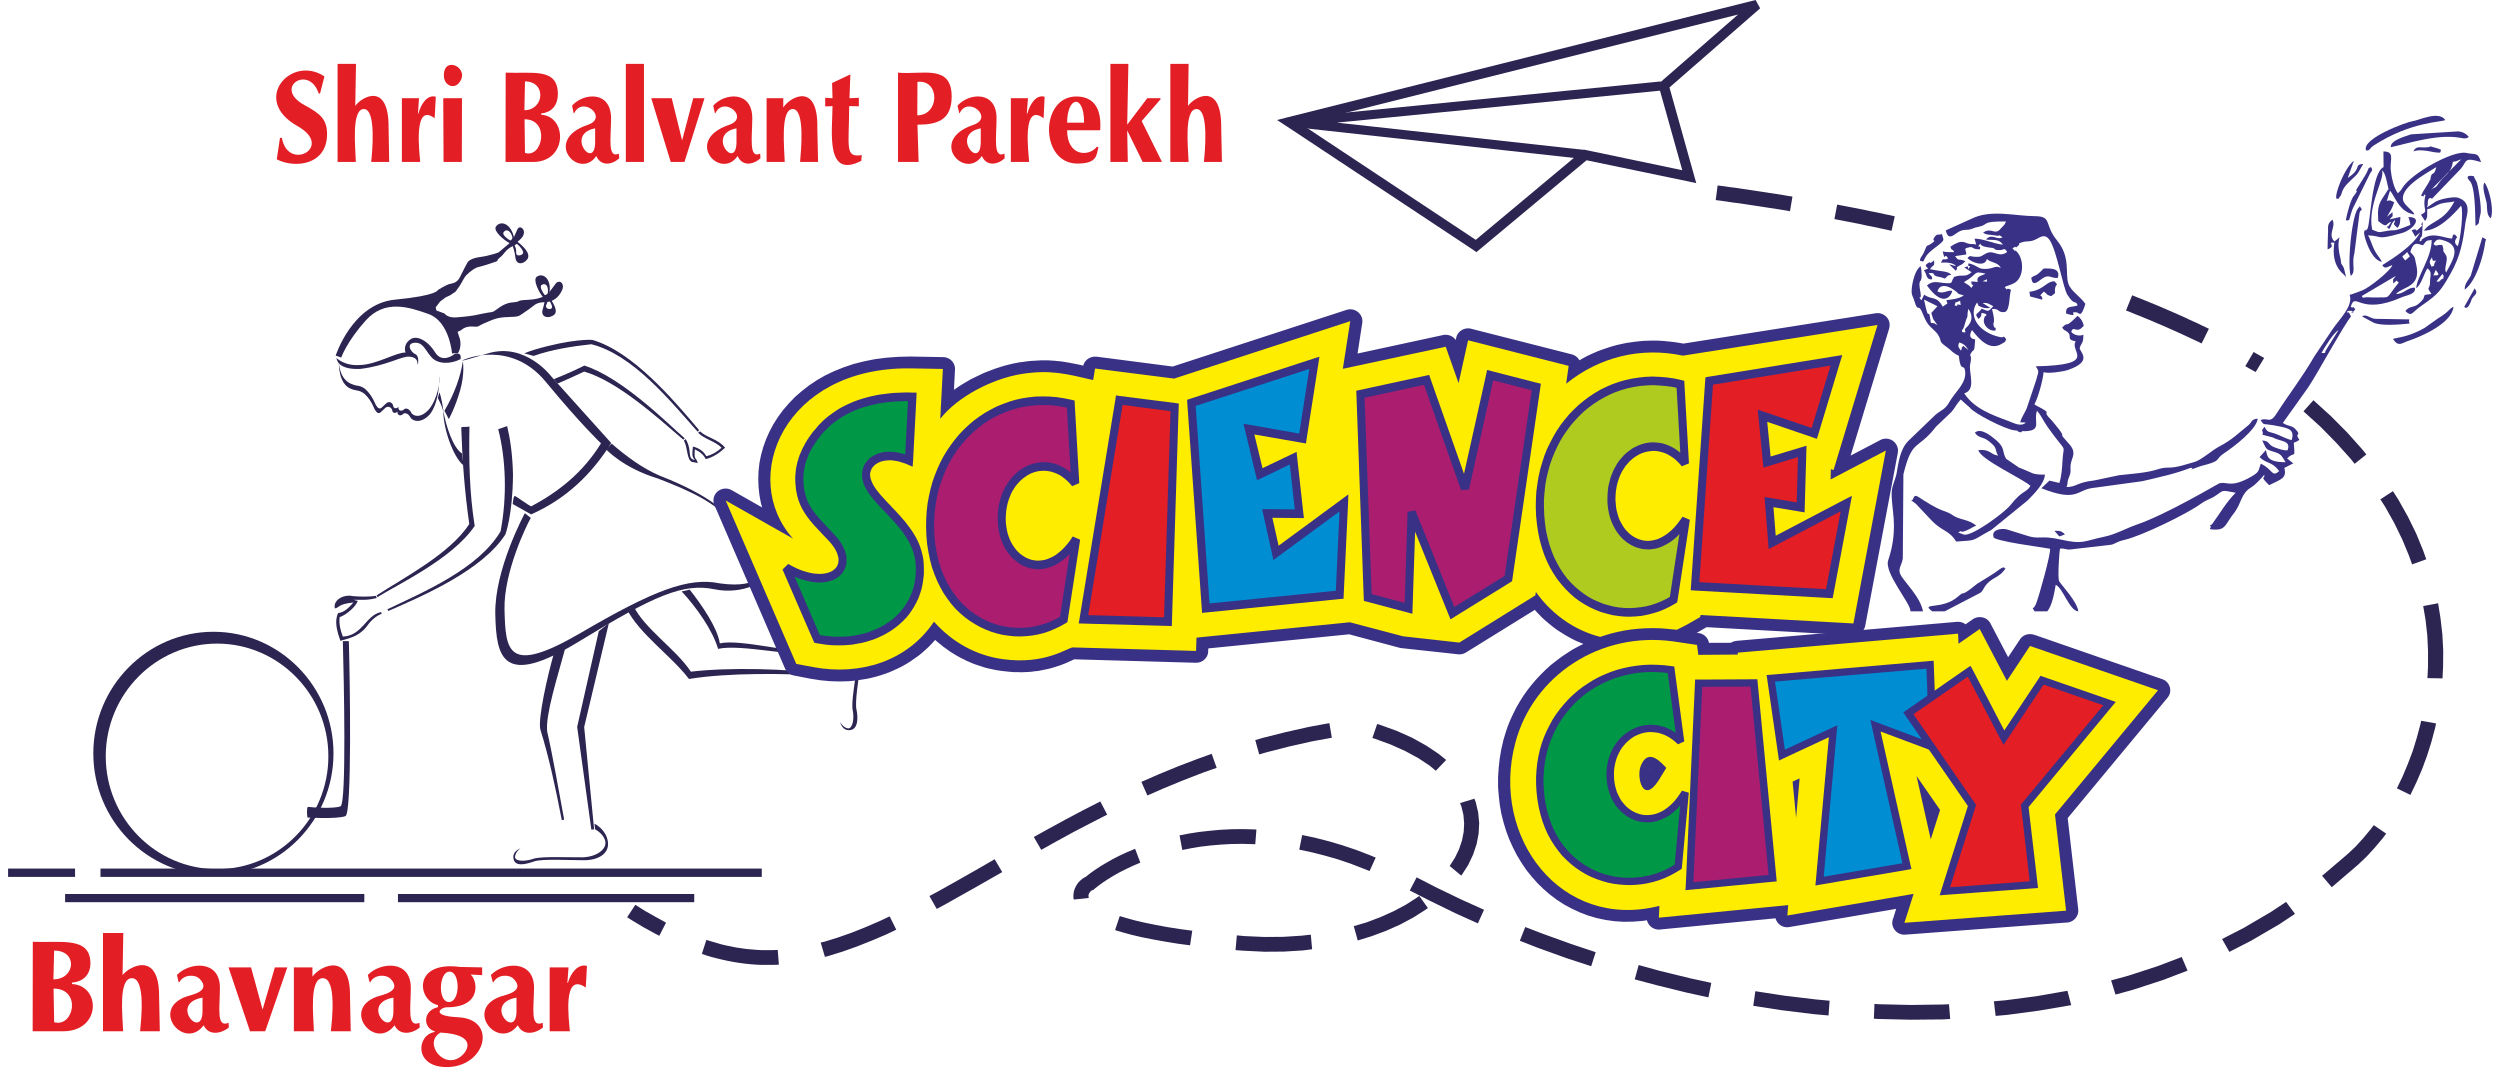
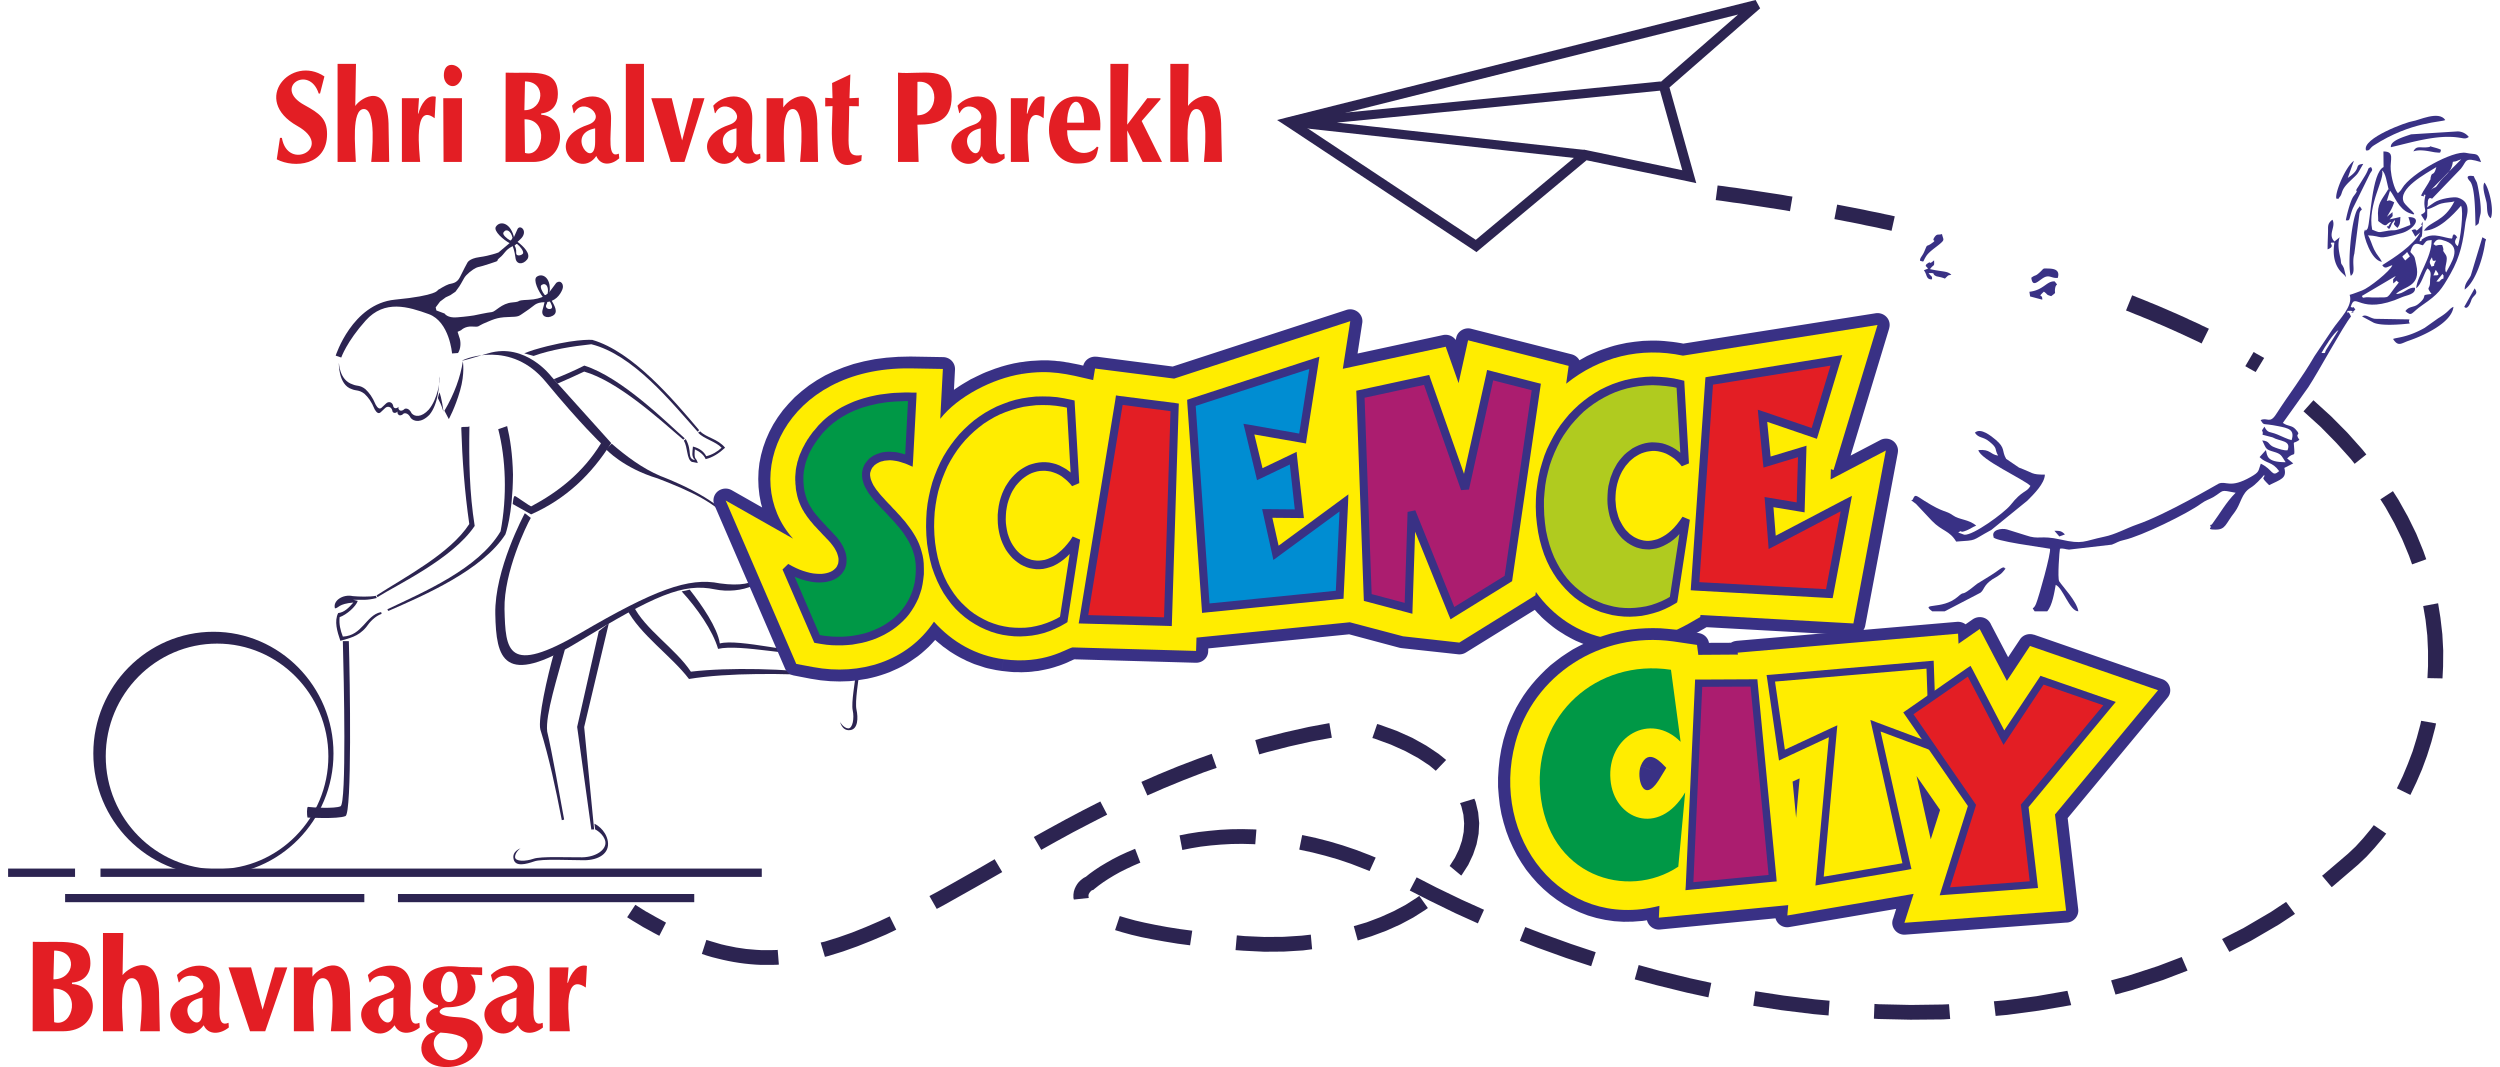
<svg xmlns="http://www.w3.org/2000/svg" width="164" height="70" fill-rule="evenodd" clip-rule="evenodd" image-rendering="optimizeQuality" shape-rendering="geometricPrecision" text-rendering="geometricPrecision" viewBox="0 0 169.92 73">
  <defs>
    <style>.fil3{fill:#ffed00}.fil6{fill:#e31e24}.fil5{fill:#ab1d6f}.fil8{fill:#b0cb1f}.fil4{fill:#009846}.fil7{fill:#008dd2}.fil1{fill:#2c2451}.fil10{fill:#393185}.fil0,.fil2,.fil9{fill-rule:nonzero}.fil9{fill:#e31e24}.fil2{fill:#393185}.fil0{fill:#2c2451}</style>
  </defs>
  <g id="Layer_x0020_1">
    <path d="M119.55 0l.31.57-.14.08-32 8.02-.17-.65 32-8.02zm-6.05 6.12l-.56-.16.1-.34 6.37-5.55.45.5-6.36 5.55zm-.56-.16l-.06-.2.16-.14-.1.34zm2.4 6.04l-.4.41-.26-.24-1.74-6.21.66-.18 1.74 6.22zm0 0l.15.53-.55-.12.4-.41zm-7.52-1.07l-.15-.59.3-.07 7.11 1.49-.14.65-7.12-1.48zm-.15-.59l.13-.1.17.03-.3.07zm-7.02 6.74l-.41.02-.03-.53 7.46-6.23.45.51-7.47 6.23zm0 0l-.2.17-.21-.15.41-.02zM87.44 8.62l.11-.6.28.05 12.79 8.48-.38.55-12.8-8.48zm0 0l-.63-.41.74-.19-.11.6z" class="fil0" />
    <path d="M91.4 8.34l-.06-.62 21.72-2.15.07.62L91.4 8.34zm-3.48.34h-.07l.01-.62 3.48-.34.06.62-3.48.34zm2.18-.38l-.07.62-2.18-.24.07-.62 2.18.24zm17.86 1.97l-.07.62-17.86-1.97.07-.62 17.86 1.97zm53.37 20.82l-.8.64-.28-.35-.98-1.09-1.07-1.09-1.17-1.06.68-.76 1.21 1.1 1.11 1.12 1.01 1.13.29.36zm4.1 7.17l-.97.35-.21-.59-.46-1.11-.54-1.11-.62-1.11-.34-.53.86-.56.37.58.65 1.16.57 1.16.48 1.17.21.59zm1.11 8.15l-1.03-.02.04-.82v-1.04l-.05-1.06-.12-1.07-.16-.94 1.02-.19.16 1 .13 1.12.06 1.12-.01 1.09-.04.81zm-2.2 7.97l-.92-.45.01-.02.39-.81.35-.84.33-.87.28-.91.25-.93.05-.24 1.02.18-.06.29-.26.98-.3.95-.34.92-.38.88-.41.86-.01.01zm-3.57 4.77l-.7-.74.53-.5.51-.56.5-.6.23-.3.85.58-.26.34-.54.64-.55.6-.57.54zm-1.81 1.54l-.66-.78.07-.05 1.7-1.45.7.74-1.74 1.49-.07.05zm-7 4.43l-.5-.88 1.48-.76 1.86-1.09 1.04-.69.61.82-1.09.72-1.92 1.12-1.48.76zm-7.79 2.92l-.3-.97 1.17-.32 2.03-.66 1.63-.62.4.93-1.67.64-2.09.68-1.17.32zm-8.2 1.46l-.12-1 .79-.07 2.13-.28 2.12-.37h-.01l.26.98-.04.01-2.17.37-2.17.29-.79.07zm-8.33.19l.04-1.01.3.02 2.18.05 2.17-.03.45-.02.08 1.01-.5.03-2.21.02-2.21-.05-.3-.02zm-8.25-.88l.14-1 1.95.3 2.16.26.97.09-.07 1.01-1.01-.09-2.2-.27-1.94-.3zM111.28 67l.27-.98 1.45.4 2.09.51 1.43.31-.2.99-1.47-.32-2.11-.52-1.46-.39zm-7.86-2.64l.37-.94 1.2.46 1.94.7 1.68.56-.31.96-1.71-.56-1.97-.71-1.2-.47zm-7.53-3.44l.47-.9 1.34.69 1.74.84 1.53.69-.42.93-1.55-.7-1.76-.86-1.35-.69zm-7.56-2.8l.2-.99.07.01.88.19.9.23.91.27.92.31.94.36.41.17-.42.92-.38-.15-.9-.35-.89-.3-.87-.25-.86-.22-.84-.18-.07-.02zm-8 .03l-.19-1 .61-.12.7-.11.71-.08.74-.07.76-.04.78-.01.79.02.17.01-.08 1.01-.13-.01-.76-.02-.74.01-.72.04-.7.06-.68.08-.66.11-.6.12zm-6.2 2.76l-.28-.97-.19.1.32-.26.36-.26.38-.25.42-.25.44-.25.47-.24.5-.23.52-.22.03-.01.36.95.01-.01-.49.21-.47.22-.44.22-.41.23-.38.23-.35.23-.32.23-.29.23-.19.1zm.19-.1l-.08.07-.11.03.19-.1zm-.39.62l-1.02.11-.03-.12v-.22l.03-.21.06-.19.08-.17.09-.15.1-.13.11-.11.12-.1.11-.08.13-.07.14-.05.28.97.03-.01-.02.01-.03.02-.04.04-.04.04-.04.05-.03.05-.03.05-.01.05-.01.05v.05l.02.12zm7.08 2.24l-.15 1-.84-.11-.91-.15-.83-.15-.75-.15-.68-.16-.62-.17-.5-.15.32-.96.47.14.58.16.65.15.73.15.81.15.88.14.84.11zm3.59.37l-.08 1-.55-.04.09-1.01.54.05zm-.08 1h.01-.01zm4.6-1.1l.09 1-.62.08-1.31.08-1.35.01-1.41-.07.08-1 1.35.06 1.3-.01 1.25-.08.62-.07zm7.42-2.65l.59.83-.18.13-.82.52-.88.47-.96.43-1.02.38-.94.29-.27-.98.88-.26.95-.36.89-.4.83-.44.75-.48.18-.13zm2.79-6.35l.98-.3.09.22.17.72.07.73-.04.73-.14.72-.24.71-.33.7-.43.67-.05.06-.78-.65-.02.01.37-.58.28-.58.2-.59.12-.6.03-.58-.05-.59-.14-.58-.09-.22zm-6-4.45l.33-.96.15.04L95 50l1.07.48.95.53.84.56.52.42-.71.74-.43-.36-.76-.5-.88-.48-1-.45-1.12-.41-.15-.04zm-7.74 1.12l-.27-.98.51-.15 1.55-.39 1.6-.36 1.41-.26.17 1-1.37.25-1.56.35-1.52.39-.52.15zm-7.65 2.81l-.41-.93 1.14-.5 1.36-.56 1.39-.53.92-.33.34.96-.89.31-1.37.53-1.34.55-1.14.5zm-7.26 3.72l-.51-.88 1.01-.56 1.17-.64 1.21-.64 1.16-.59.47.9-1.15.59-1.19.62-1.17.64-1 .56zm-7.15 4.04l-.5-.88.56-.3 1.02-.57 1.04-.59 1.07-.61.77-.45.52.88-.77.44-1.07.61-1.05.59-1.03.58-.56.3zm-7.65 3.28l-.29-.98.27-.06.93-.29.94-.33.95-.38.95-.41.68-.32.45.91-.69.33-.99.42-.98.39-.98.35-.97.3-.27.07zm-8.42-.2l.31-.96.33.1.34.1.34.1.34.08.35.07.34.07.34.05.34.05.35.03.35.03.34.02h.7l.36-.01.06-.01.08 1.01-.09.01-.38.01h-.76l-.38-.02-.37-.03-.38-.04-.37-.05-.37-.06-.37-.07-.37-.08-.37-.09-.36-.09-.37-.11-.33-.11zm-5.11-2.51l.56-.85.35.22.35.22.36.2.35.2.35.19.34.19-.46.9-.02-.01-.36-.19-.36-.2-.37-.2-.36-.22-.37-.22-.36-.23zm108.21-40.26l-.5 1.01-.17-.09-.28-.13-.28-.13-.28-.13-.28-.13-.28-.13-.29-.13-.29-.13-.29-.13-.3-.13-.29-.12-.3-.13-.3-.13-.3-.12-.31-.13-.31-.12-.31-.13-.31-.12.42-1.04.32.13.31.12.32.13.31.13.3.12.31.13.3.13.3.13.3.13.3.13.29.13.29.13.29.14.29.13.29.13.28.14.28.13.17.08zm3.78 2l-.58.96-.24-.13-.25-.14-.22-.13.57-.97.22.13.25.14.25.14zm-32.27-11.04l-.17 1-.33-.06-.38-.06-.39-.06-.39-.06-.39-.06-.39-.06-.4-.06-.39-.06-.4-.06-.41-.05-.4-.06-.41-.06-.4-.05.13-1 .42.05.4.06.41.05.4.06.41.06.4.06.39.06.4.06.39.06.4.06.39.06.38.07.33.05zm7 1.35l-.22.99-.35-.08-.34-.07-.35-.08-.35-.07-.36-.07-.35-.08-.36-.07-.36-.07-.36-.07-.36-.07-.36-.07h-.01l.19-1 .01.01.37.07.36.07.37.07.36.07.36.07.36.08.35.07.35.07.36.08.35.07.34.08z" class="fil0" />
    <path d="M35.35 35.11l.41.32c-.29.49-1.85 3.71-1.8 6.24.07 2.85.17 4.57 5.21 1.63 5.03-2.94 7.39-3.83 9.52-3.39 2.86.4 3.15-.84 3.54-1.74.16 1.81-2.18 2.5-3.87 2.15-2.18-.46-4.15.42-9.33 3.58-5.17 3.15-5.64 1.15-5.7-1.89-.06-3.04 1.97-6.8 2.02-6.9z" class="fil1" />
    <path d="M56 44.82c.04-.02.04-.1-.02-.1-1.91.04-6.03-1.05-7.29-.7-.16-1.08-1.24-2.64-2.06-3.68l-.55.12c1.04 1.12 2.13 2.68 2.49 3.93 1.53-.35 5.26.56 7.43.43z" class="fil1" />
    <path d="M42.77 41.43c.78 1.61 2.89 2.94 3.94 4.52 2.59-.31 6.64-.21 9.26.17.22.03.08.09.03.12-2.79-.18-6.74-.23-9.42.21-1.17-1.55-3.39-3.07-4.25-4.78.15-.08.29-.16.44-.24zm13.12 3.08c.01-.02.4-.71 1.24-.75.83-.04 1.27.79 1.16 1.79-.11.99-.37 2.45-.25 3 .12.55.11 1.35-.45 1.4-.57.06-.67-.6-.69-.6-.02.01.24.45.56.48.32.03.44-.7.32-1.24-.11-.54.17-1.97.27-2.94.09-.97-.38-1.78-.91-1.75-.53.02-.9.68-.9.68l-.35-.07zM40.11 56.35c.02 0 .78.37.92 1.21.13.83-.64 1.29-1.63 1.29-.98 0-2.89-.11-3.41.08-.53.18-1.29.4-1.41-.16-.13-.56.52-.74.51-.76-.01-.02-.41.29-.41.62.01.33.74.3 1.26.12.51-.18 2.38-.09 3.34-.1.96-.02 1.66-.53 1.58-1.07-.09-.53-.7-.85-.7-.84l-.05-.39zm-2.74-11.76c.15-.05.58-.14.73-.19-.49 1.83-1.36 4.52-1.22 5.65.3 1.24.93 4.76 1.16 6.02l-.16.04c-.42-2.17-.86-4.25-1.47-6.21-.17-.71.46-3.58.96-5.31z" class="fil1" />
    <path d="M40.41 43.18l.69-.55-1.69 7.11.68 7-.19.01-.97-7.02zm-9.18-18.59s3.16-1.38 5.56 1.54c2.4 2.91 3.77 4.2 3.77 4.2-1.23 2-2.9 3.31-4.77 4.31-.05.03-1.08-.73-1.13-.71-.1.05-.11.34-.14.55l1.26.71c2.38-1.05 4.14-2.74 5.48-4.88l-4.11-4.57s-1.76-2.33-4.3-1.57c-2.54.77-1.62.42-1.62.42z" class="fil1" />
    <path d="M41.29 30.35l-.38.39s1.17 1.28 3.53 1.99c2.36.91 3.92 1.65 5.12 3.02-.86-1.69-4.92-3.18-4.92-3.18-1.24-.52-2.38-1.38-3.35-2.22zm-7.15-1.2c.2.82.37 1.93.4 3.32-.02 2.79-.52 4.09-.52 4.09-1.57 2.44-5.52 4.15-7.99 5.23-.03.02-.09-.1-.08-.11 2.47-1.18 6.22-2.76 7.74-5.33.46-2.39.36-4.97-.16-6.99l.61-.21zm1.17-4.98c.21-.08.42-.16.64-.23 2.64-.79 4.01-.69 4.01-.69 2.77.8 5.55 4.09 7.3 6.16.02.03-.07.13-.09.12-1.83-2.05-4.4-5.26-7.27-5.98-1.3.14-2.76.37-3.95.8l-.64-.18z" class="fil1" />
    <path d="M31.56 29.17c-.04 2.38 0 4.54.36 6.81-1.52 2.26-5.31 4.02-6.65 4.87l-.06-.12c1.94-1.25 5.04-2.87 6.34-4.88-.32-2.23-.48-4.36-.55-6.61.12-.07.44 0 .56-.07zm5.77-3.23c.7-.28 1.4-.58 2.09-.93 2.58.82 5.67 3.93 6.87 4.98l-.1.09c-1.75-1.51-4.5-4-6.78-4.66-.61.29-1.21.56-1.82.82l-.26-.3z" class="fil1" />
-     <path d="M31.06 31.03c.03.21.06.6.09.81-.72-.6-1.38-2.53-1.38-3.74.19 1.04.65 2.52 1.29 2.93zm-8.61-6.55c.05-.08-.11.83 1.63.76 1.84-.22 2.85-.9 3.39-.84.53.05.53.35.54.51.01.17.17-.54-.15-.68s-.65-.73-.06-.78c.59-.05.73.5 1.14.96.42.52 1.32.52 2.01.16.1-.38-.22-.47-.44-.33 0 0-.81.67-1.31-.15-.51-.82-1.29-1.2-1.71-.85-.51.37-.3.88-.3.88-.59-.04-1.98.82-3.1.85-1.09.09-1.64-.49-1.64-.49z" class="fil1" />
    <path d="M22.41 24.33s1.13-3.54 4.05-3.83c2.93-.28 2.94-.66 2.94-.66s.55-.34.76-.4c.2-.06.53-.04.75-.48.21-.44.5-.97.5-.97s.1-.3.84-.4c.74-.1 1.3-.32 1.3-.32l.94-.79.35-.79c.17-.39.81.14.18.7-.63.57-.07.23-.54.47-.48.24-.5.5-.86.78-.35.29.18.12-.67.4-.85.28-.69.18-.93.28-.24.11-.67.44-.82.7-.14.27-.33.57-.33.57l-.26.36-.35.24-.32.15-.39.29-.3.4.05.21.56.21s.19.32.85.26c.66-.05 1.15-.13 1.15-.13s.98-.21 1.23-.23c.25-.02.66-.6 1.4-.66.74-.06.11-.14 1.11-.18.99-.04 1.37-.45 1.37-.45l.53-.71c.33-.24.56.14.41.47-.14.33-.47.84-1.18.85-.7.02-.69.23-1.28.61-.59.39-.42.38-1.25.41-.81.02-1.08.2-1.71.46-.36.16-.23.23-.73.19-.5-.04-.77.25-.77.25l-.24.11.11.35c.13.31.12.8-.08 1.1l-.41.03s-.17-2.17-1.59-2.69c-1.41-.51-3.02-1.01-4.32.44-1.3 1.45-1.67 2.53-1.67 2.53l-.38-.13zm7.09 1.42c.01.59-.07 1.89-.67 2.62-.57.59-1.07.47-1.28.23-.22-.44-.49-.31-.49-.31-.06.06-.16.16-.32.11-.13-.1-.1-.18-.1-.25-.12.15-.35.13-.36-.08-.07-.25-.32-.31-.48-.16l-.32.3c-.14.12-.27.02-.4-.2-.23-.56-.44-.82-.7-1.07-.38-.29-.58-.19-.87-.32-.92-.29-.89-1.79-.88-1.79.01 0 .02 1.18.95 1.47.29.13.49.03.86.32.26.25.47.51.71 1.07.12.22.26.32.39.21l.32-.3c.17-.16.42-.1.48.15.02.21.24.23.37.08-.01.07-.04.15.09.25.17.05.26-.05.33-.11 0 0 .27-.13.48.31.21.24.67.29 1.17-.26.61-.73.8-2 .72-2.27zM14.05 43.22c4.52 0 8.21 3.74 8.21 8.32 0 4.59-3.69 8.33-8.21 8.33-4.53 0-8.22-3.74-8.22-8.33 0-4.58 3.69-8.32 8.22-8.32zm.25.81c4.19 0 7.61 3.46 7.61 7.71s-3.42 7.72-7.61 7.72c-4.2 0-7.62-3.47-7.62-7.72s3.42-7.71 7.62-7.71z" class="fil1" />
    <path d="M20.48 55.93s2.05.12 2.6-.1c.45-.18.31-9.26.23-11.97h-.41c.07 2.57.26 11.13-.16 11.3-.39.17-1.87.09-2.22.04-.1-.01-.08.59-.04.73zm10.63-31.21s.15.82-.19 2c-.34 1.18-.77 1.95-.77 1.95l-.3-.57c.68-1.15 1.1-2.32 1.26-3.38zm-1.71 2.51c.03-.13.06-.26.1-.39.14.24.3 1.36.28 1.32-.12-.43-.27-.71-.38-.93zm5.23-10.9c-.22-1.11-.98-1.26-1.26-.82-.19.29.53.91.95 1.13.21.01.28-.35.31-.31zm-.12.48s.15.36.2.83c.05.46.5.49.8.11.29-.38-.27-.91-.65-1.2-.21-.03-.33.3-.35.26zm0-.53c-.1-.48-.43-.68-.62-.38-.1.15.24.43.46.55.11 0 .14-.19.16-.17zm.13.55c.05-.02.14.24.12.48-.02.23.33.19.45.05.12-.13-.19-.52-.39-.67-.1-.01-.2.15-.18.14zm2.37 3.35c.23-1.11-.42-1.55-.84-1.25-.29.2.13 1.05.44 1.42.19.09.39-.21.4-.17zm-.3.4s-.01.15-.14.6c-.14.45.28.65.69.42.42-.23.11-.7-.12-1.12-.18-.11-.43.15-.43.1zm.2-.49c.1-.48-.13-.79-.42-.59-.14.1.06.49.22.68.1.04.2-.11.2-.09zm-.08.56c.05 0 .1-.01-.01.2-.11.21.16.35.32.27.16-.07.03-.31-.09-.52-.09-.06-.24.05-.22.05zM25.54 42c-.42.15-.79.53-1.04.9-.56.68-1.21.76-1.77.94-.22-.65-.43-1.34-.15-1.9.41-.04.73-.36 1.04-.72-1.04.09-1 .38-1.26.4-.16-.52.54-.99 1.22-.84.43.04 1.14.06 1.58-.02l.06.15c-.69.17-.97.12-1.61.12l.31.08c-.13.39-.77.95-1.24 1.11-.05.48.05.89.22 1.33 1.33-.06 1.57-1.44 2.58-1.67.08-.02.07.12.06.12zm20.69-11.86c.28.5.18 1.28.55 1.46.13.03.27.06.4.08-.11-.45-.27-.13-.2-.94.33.15.63.39.74.67.47-.11.91-.39 1.33-.78-.49-.61-1.29-.69-1.7-1.12l-.15.09c.4.43 1.21.6 1.61 1.03-.26.25-.65.49-1.05.58-.15-.29-.43-.54-.91-.66-.03.39-.12.68.14.93-.58-.12-.15-.59-.63-1.44l-.13.1z" class="fil1" />
    <path d="M4.58 59.99H0v-.57h4.58v.57zm46.98 0H6.32v-.57h45.24v.57zm-27.19 1.73H3.9v-.56h20.47v.56zm22.57 0H26.67v-.56h20.27v.56z" class="fil0" />
    <path d="M114.94 42.09l.02-.14 1.65.24-.03.14-.38.57-1.26-.81zm1.64.24c-.06.44-.49.75-.94.68a.812.812 0 0 1-.7-.92l1.64.24zm-7.32 2.15l.31-1.59.22.04.22.03.21.02.21.02.2.02h.19l.19.01.19-.01.18-.01.18-.01.17-.02.17-.02.17-.03.17-.04.17-.03.16-.05.17-.04.16-.06.17-.05.16-.06.17-.07.16-.07.17-.08.17-.08.17-.08.17-.09.18-.09.18-.1.17-.1.19-.1.18-.11.19-.11.87 1.38-.2.12-.2.11-.19.12-.2.1-.19.11-.2.1-.19.1-.2.1-.19.09-.2.09-.2.08-.2.08-.2.08-.2.07-.21.06-.21.06-.21.06-.21.05-.22.04-.22.04-.22.03-.22.02-.23.02-.24.01-.23.01-.24-.01-.24-.01-.25-.01-.25-.03-.26-.03-.26-.04-.26-.04zm-3.92-3.86l-1.65-.23 1.51-.35.1.13.1.14.1.13.11.13.11.12.12.13.11.12.12.12.13.11.12.11.13.11.12.11.14.1.13.1.13.1.14.09.14.09.14.09.15.08.14.08.15.07.15.08.15.06.15.07.16.06.16.06.15.05.16.05.17.05.16.04.16.03.17.04-.31 1.59-.21-.04-.21-.05-.2-.05-.2-.06-.21-.06-.19-.07-.2-.07-.2-.08-.19-.08-.19-.08-.18-.09-.19-.1-.18-.1-.18-.1-.17-.11-.18-.11-.17-.11-.17-.12-.16-.12-.16-.13-.16-.13-.15-.13-.16-.14-.15-.14-.14-.15-.14-.14-.14-.16-.14-.15-.13-.16-.13-.16-.12-.16-.13-.17 1.51-.34zm-1.51.34a.788.788 0 0 1 .21-1.12c.38-.26.89-.17 1.16.2l-1.37.92zm-.17-.34l.03-.23 1.65.23-.04.23-.37.57-1.27-.8zm1.64.23c-.06.44-.48.75-.94.69-.45-.07-.77-.48-.7-.92l1.64.23zm-6.46 2.42l5.2-3.22.89 1.37-5.2 3.22-.54.12-.35-1.49zm.89 1.37c-.39.24-.9.13-1.15-.25a.804.804 0 0 1 .26-1.12l.89 1.37zm-4.21-1.91l3.85.42-.18 1.61-3.85-.42-.13-.02.31-1.59zm-.18 1.61a.812.812 0 0 1-.73-.9.82.82 0 0 1 .91-.71l-.18 1.61zm-3.33-2.55l3.64.96-.44 1.57-3.63-.97.13-1.59.3.03zm-.43 1.56a.8.8 0 0 1-.59-.99c.12-.43.58-.69 1.02-.57l-.43 1.56zm-10.36-.53l10.49-1.06.17 1.62-10.49 1.05-.92-.83.75-.78zm.17 1.61c-.46.04-.87-.28-.91-.72-.05-.45.28-.85.74-.89l.17 1.61zm-.95.08l.03-.91 1.66.05-.03.91-.85.78-.81-.83zm1.66.05c-.01.44-.39.79-.85.78a.823.823 0 0 1-.81-.83l1.66.05zm-9.25-1.08l8.45.24-.05 1.62-8.45-.24-.16-1.6.21-.02zm-.05 1.62a.832.832 0 0 1-.81-.84c.02-.45.4-.8.86-.78l-.05 1.62zm-4.82.8l.23-1.6.23.02.23.02.22.02h.21l.2.01.2-.01.18-.01.19-.01.17-.02.17-.03.16-.02.16-.03.15-.03.14-.04.14-.04.13-.03.13-.04.12-.05.11-.04.11-.04.1-.04.1-.04.09-.04.09-.04.09-.04.08-.04.08-.03.08-.04.08-.03.08-.03.1-.03.11-.03.37 1.58.02-.01h-.01l-.03.01-.05.02-.06.03-.07.03-.08.04-.1.04-.1.05-.11.05-.12.05-.13.05-.13.05-.14.05-.16.05-.15.05-.17.05-.18.05-.18.04-.19.04-.2.04-.21.04-.21.02-.22.03-.23.02-.24.01-.24.01-.26-.01h-.26l-.26-.02-.28-.03-.28-.03zm-3.94-2.93l-1.39-.88 1.32-.09.1.12.11.11.11.11.12.11.11.11.11.1.12.1.12.1.12.09.12.1.13.08.12.09.13.08.13.08.13.08.13.08.14.07.13.07.14.06.14.06.14.06.14.06.14.05.15.05.14.05.15.04.15.04.15.03.15.04.16.03.15.02.16.03-.23 1.6-.19-.03-.2-.03-.19-.04-.19-.04-.19-.04-.19-.05-.18-.06-.18-.06-.19-.06-.18-.06-.17-.07-.18-.08-.17-.07-.17-.09-.17-.08-.17-.09-.16-.09-.17-.1-.16-.1-.16-.1-.15-.11-.15-.11-.16-.11-.14-.12-.15-.12-.14-.12-.15-.13-.13-.13-.14-.13-.14-.14-.13-.14-.13-.14 1.33-.09zm-1.33.09a.79.79 0 0 1 .09-1.14c.34-.29.87-.26 1.17.08l-1.26 1.06zm-7.77 3.38l.32-1.59h-.01l.28.04.27.04.27.03.27.02.27.01.27.01.27-.01.26-.01.27-.02.26-.03.26-.04.25-.05.26-.06.24-.06.25-.07.24-.08.24-.09.23-.1.23-.11.23-.11.22-.13.21-.13.21-.14.21-.15.2-.16.19-.17.19-.17.18-.19.18-.19.17-.21.16-.21.16-.22 1.39.88-.2.28-.2.27-.21.25-.23.25-.22.23-.24.22-.25.22-.25.2-.26.18-.26.18-.27.17-.28.16-.28.14-.29.13-.29.13-.3.11-.3.1-.3.09-.31.08-.31.07-.31.05-.32.05-.31.04-.32.03-.32.01-.32.01-.33-.01-.32-.01-.32-.03-.33-.03-.32-.05-.32-.05h-.01zm.01 0a.823.823 0 0 1-.67-.95c.09-.44.52-.73.97-.64l-.3 1.59zm-.87-1.82l1.18.23-.32 1.59-1.19-.23-.6-.48.93-1.11zm-.33 1.59c-.44-.09-.74-.51-.65-.95.09-.44.53-.72.98-.64l-.33 1.59zm-3.9-12.29l4.83 11.18-1.53.63-4.83-11.18 1.18-1.02.35.39zm-1.53.63a.8.8 0 0 1 .44-1.06c.43-.18.91.02 1.09.43l-1.53.63zm4.96 3l-4.61-2.61.83-1.41 4.61 2.62.21.16-1.04 1.24zm.83-1.4c.4.22.53.72.3 1.11-.23.38-.73.51-1.13.29l.83-1.4zm7.62-11.76l-.03 1.62h.01l-.75.02-.71.05-.68.09-.64.12-.61.16-.58.19-.54.22-.51.25-.48.27-.44.3-.41.31-.38.34-.34.35-.32.37-.28.38-.25.4-.21.41-.18.41-.15.42-.12.42-.09.43-.05.43-.01.43.01.42.05.42.08.42.12.41.14.39.19.39.21.38.25.36.29.34-1.25 1.07-.37-.45-.33-.47-.28-.49-.24-.51-.2-.52-.15-.53-.1-.54-.06-.55-.02-.55.02-.55.06-.54.11-.55.15-.54.19-.53.23-.52.27-.51.31-.49.35-.48.39-.45.42-.44.47-.41.5-.39.54-.36.57-.33.61-.29.65-.26.68-.23.71-.18.75-.15.78-.1.81-.06.84-.02zm0 0c.45.01.82.38.82.82-.01.45-.39.81-.84.8l.02-1.62zm2.21 1.66l-2.24-.04.03-1.62 2.24.04.81.85-.84.77zm.03-1.62c.46.01.82.38.81.83 0 .44-.38.8-.84.79l.03-1.62zm-1.02 4.17l.18-3.4 1.65.08-.18 3.41-.17.45-1.48-.54zm1.65.09c-.02.44-.41.79-.87.77a.817.817 0 0 1-.78-.86l1.65.09zm4.63-3.91l.26 1.6-.17.03-.17.04-.17.03-.18.05-.18.05-.18.05-.18.05-.18.06-.18.07-.18.07-.18.07-.18.08-.18.08-.18.08-.17.09-.17.09-.17.1-.17.09-.17.1-.16.11-.16.1-.15.11-.15.11-.14.11-.14.11-.14.12-.13.12-.12.11-.12.12-.11.12-.1.12-.1.12-1.32-.98.14-.17.14-.16.14-.16.15-.15.16-.15.16-.14.17-.15.17-.14.18-.13.18-.14.18-.12.19-.13.19-.12.2-.12.19-.11.2-.12.21-.1.2-.1.21-.1.21-.1.21-.09.21-.08.21-.08.21-.08.22-.07.21-.07.21-.06.22-.06.21-.05.21-.05.22-.04.21-.04zm4.18 1.09l1.64.26-1.02.66-.17-.04-.16-.04-.16-.04-.16-.04-.15-.03-.15-.03-.15-.04-.14-.03-.14-.03-.14-.02-.13-.03-.14-.02-.13-.02-.13-.02-.12-.02-.13-.02-.13-.01-.12-.01-.13-.01-.13-.01-.13-.01h-.4l-.13.01h-.14l-.15.01-.15.01-.15.02-.15.02-.16.02-.17.02-.26-1.6.19-.02.19-.03.18-.02.18-.02.17-.01.18-.01.17-.01.17-.01h.49l.16.01.15.01.16.01.15.02.16.01.15.02.15.02.15.03.15.02.15.03.15.03.16.03.15.03.15.03.16.04.15.03.16.04.16.04.17.03.16.04.17.04-1.01.66zm1.01-.66c.45.11.72.55.62.98-.11.44-.56.7-1.01.6l.39-1.58zm.76.12l-.13.8-1.64-.26.13-.79.93-.68.71.93zm-1.64-.25c.07-.44.5-.74.95-.67.45.07.76.48.69.92l-1.64-.25zm6.12 1.62l-5.41-.69.22-1.61 5.4.7.16 1.57-.37.03zm.21-1.6c.46.05.78.46.72.9-.06.45-.48.76-.93.7l.21-1.6zm12.22-2.36l-12.06 3.93-.53-1.54 12.06-3.93 1.08.89-.55.65zm-.53-1.54c.43-.14.9.09 1.05.52.14.42-.09.88-.52 1.02l-.53-1.54zm-1.07 3.91l.51-3.26 1.64.24-.5 3.27-.65.67-1-.92zm1.65.25c-.07.44-.5.74-.95.68a.835.835 0 0 1-.7-.93l1.65.25zm6.39-.85l-7.04 1.52-.35-1.59 7.03-1.52.96.53-.6 1.06zm-.36-1.59c.45-.09.89.18.99.62.1.44-.18.87-.63.97l-.36-1.59zm.27 3.55l-.88-2.49 1.57-.53.88 2.5.03.43-1.6.09zm1.57-.52c.15.42-.08.88-.51 1.03a.841.841 0 0 1-1.06-.51l1.57-.52zm.68-2.5l-.65 2.93-1.62-.34.65-2.94 1.02-.61.6.96zm-1.62-.35c.09-.43.54-.71.98-.62.45.1.74.53.64.97l-1.62-.35zm7.48 2.71l-6.88-1.75.42-1.57 6.88 1.75.62.9-1.04.67zm.42-1.57c.45.12.71.56.6.99-.12.43-.57.69-1.02.58l.42-1.57zm-1.21 1.9l.18-1.23 1.65.23-.18 1.22-.29.51-1.36-.73zm1.65.22c-.07.45-.49.75-.94.69a.818.818 0 0 1-.71-.91l1.65.22zm7.04-2.83l.27 1.6-.31-.01-.25-.05-.25-.04-.25-.03-.24-.03-.25-.02-.24-.02-.24-.01h-.25l-.24.01-.24.01-.23.02-.24.03-.24.03-.23.04-.23.04-.23.06-.23.05-.23.07-.23.07-.22.08-.22.08-.22.1-.22.09-.22.11-.21.11-.22.11-.21.13-.21.13-.2.13-.2.15-.21.15-.19.15-1.06-1.24.23-.19.24-.17.24-.17.24-.16.25-.16.25-.14.25-.14.25-.14.26-.12.27-.12.26-.11.27-.1.27-.09.27-.09.27-.08.28-.07.28-.06.28-.06.28-.04.28-.04.29-.03.28-.03.29-.01.29-.01h.29l.29.01.29.02.29.03.29.03.29.04.3.05.29.06-.31-.01zm.31.01c.45.09.73.52.63.96-.09.44-.53.72-.98.62l.35-1.58zm13.26-.51l-13.3 2.1-.27-1.6 13.31-2.1.93 1.03-.67.57zm-.26-1.6c.45-.07.88.23.95.67.07.44-.23.86-.69.93l-.26-1.6zm-3.67 10.5L127.1 22l1.59.46-3.01 9.93-1.07.53-.52-.99zm1.59.46c-.13.43-.59.67-1.03.54a.797.797 0 0 1-.56-1l1.59.46zm-.71-1.06l.19.06-.55 1.53-.18-.06-.56-.79 1.1-.74zm-.54 1.53a.8.8 0 0 1-.51-1.03c.15-.42.62-.65 1.05-.5l-.54 1.53zm-.58-.08l.02-.71 1.66.05-.02.71-.44.69-1.22-.74zm1.66.05c-.01.44-.4.79-.85.78a.817.817 0 0 1-.81-.83l1.66.05zm3.34-1.3l-3.78 1.99-.78-1.43 3.78-1.98 1.21.86-.43.56zm-.78-1.42c.4-.22.91-.07 1.12.33.22.39.07.88-.34 1.09l-.78-1.42zm-2.65 12.4l2.22-11.84 1.64.3-2.23 11.83-.86.66-.77-.95zm1.63.29c-.08.44-.51.73-.96.65a.813.813 0 0 1-.67-.94l1.63.29zm-11.22-1.53l10.45.57-.09 1.62-10.45-.58-.78-.93.87-.68zm-.09 1.61a.805.805 0 1 1 .09-1.61l-.09 1.61z" class="fil2" />
    <path id="1" d="M115.78 42.07l-.02.14c-2.07 1.24-3.71 1.96-6.34 1.47-2.02-.37-3.74-1.55-4.9-3.18l-.04.23-5.2 3.23-3.85-.43-3.64-.96-10.49 1.05-.03.91-8.45-.24c-.44.09-1.94 1.18-4.72.81-1.89-.25-3.51-1.17-4.76-2.57-1.82 2.72-5.06 3.7-8.24 3.11l-1.18-.22-4.83-11.18 4.61 2.61c-3.73-4.15-.62-11.75 8.02-11.65l2.23.04-.18 3.41c1.19-1.52 3.57-2.75 5.59-3.07 1.93-.3 3.03-.01 4.87.42l.13-.79 5.41.69 12.05-3.93-.51 3.26 7.04-1.51.88 2.49.65-2.93 6.88 1.75-.17 1.22c2.28-1.84 5.1-2.53 7.99-1.92l13.31-2.1-3.01 9.93-.18-.07-.02.71 3.78-1.98-2.22 11.83-10.46-.58z" class="fil3" />
    <path d="M61.86 27.15l-.23 4.35c-1.81-.78-3 .07-2.93 1.05.12 1.74 3.46 3.18 3.66 6.02.27 3.79-3.32 5.89-7.02 5.14l-2.1-4.87c3.01 1.76 5.04-.02 3.07-2.08-1.29-1.36-2.06-2.04-2.17-3.69-.08-1.18.32-2.32 1.22-3.43 1.5-1.87 3.84-2.55 6.5-2.49z" class="fil4" />
    <path id="1" d="M61.35 31.49l.23-4.36.56.04-.23 4.35-.39.25-.17-.28zm.56.03l-.03.41-.36-.16.39-.25zm-2.94 1.01l-.55.04v-.23l.02-.11.02-.11.03-.11.05-.11.04-.1.06-.1.07-.09.07-.09.08-.09.08-.08.1-.07.1-.07.1-.06.11-.05.12-.05.12-.04.12-.04.13-.03.14-.02.14-.01.14-.01.15.01.15.01.16.01.16.03.16.04.17.04.17.05.18.07.17.07-.21.54-.15-.06-.16-.05-.15-.05-.14-.04-.14-.03-.13-.02-.14-.02-.12-.01h-.12l-.12.01-.11.01-.1.01-.1.03-.1.02-.09.03-.08.04-.08.04-.07.04-.07.05-.06.04-.05.05-.05.06-.05.05-.04.06-.03.06-.03.06-.02.06-.02.06-.02.06-.01.07v.13zm3.67 6.02l-.55.04-.03-.24-.04-.23-.06-.23-.07-.22-.08-.22-.1-.21-.1-.2-.12-.2-.13-.2-.13-.2-.14-.18-.15-.19-.16-.18-.15-.18-.16-.18-.17-.17-.16-.18-.16-.17-.16-.16-.16-.17-.15-.17-.15-.16-.15-.17-.13-.17-.13-.16-.12-.17-.1-.18-.1-.17-.08-.18-.06-.19-.05-.19-.02-.2.55-.04.02.13.03.13.05.13.06.14.07.14.09.14.1.15.12.15.12.15.13.15.15.16.14.16.16.17.16.16.16.18.17.17.16.18.17.18.16.19.17.19.15.2.16.21.15.21.14.22.13.22.12.23.11.24.09.25.08.26.07.27.05.27.03.29zm-7.55 5.28l.5-.24-.2-.17.34.06.33.04.33.03.33.01h.32l.33-.02.31-.03.31-.05.31-.06.29-.07.29-.09.28-.11.27-.11.27-.13.25-.14.24-.16.23-.16.22-.18.2-.19.19-.2.18-.22.16-.22.15-.24.13-.24.12-.26.1-.26.08-.28.07-.29.04-.3.03-.31.01-.32-.01-.33.55-.04.01.37v.36l-.04.35-.05.34-.07.33-.1.31-.11.31-.14.29-.15.28-.17.27-.18.26-.2.24-.22.23-.23.21-.24.2-.26.19-.27.17-.28.16-.29.14-.29.13-.31.11-.32.1-.32.08-.33.06-.33.06-.34.03-.35.02h-.35l-.35-.01-.36-.03-.35-.05-.36-.06-.2-.17zm.2.17l-.14-.03-.06-.14.2.17zm-1.8-5.29l2.1 4.88-.5.24-2.11-4.87.39-.38.12.13zm2.62-1.75l.39-.41.19.2.16.21.14.2.12.21.09.2.08.2.05.2.03.2v.2l-.01.18-.04.19-.06.17-.09.16-.1.15-.12.13-.14.12-.15.1-.17.09-.18.07-.19.05-.2.04-.22.02-.22.01-.23-.01-.24-.03-.25-.05-.26-.06-.26-.08-.27-.1-.28-.12-.29-.15-.29-.16.27-.51.27.15.26.13.25.11.25.09.23.07.23.06.22.04.2.02.2.01h.18l.17-.02.16-.03.14-.04.13-.05.12-.06.1-.07.08-.07.08-.08.06-.09.04-.09.04-.09.02-.11.01-.11v-.12l-.02-.13-.04-.14-.05-.15-.08-.16-.09-.16-.12-.17-.14-.18-.16-.18zm-2.25-3.87l.56-.04.01.14.01.14.02.13.02.13.03.12.03.11.03.12.04.11.03.11.05.1.04.1.05.1.05.1.06.1.06.09.06.1.06.1.07.09.08.1.07.09.09.1.08.1.09.1.09.1.1.11.09.1.11.11.1.12.11.11.12.12.11.12.12.13-.39.41-.12-.12-.11-.12-.12-.12-.11-.12-.1-.11-.11-.11-.1-.11-.1-.11-.1-.1-.09-.11-.09-.11-.09-.1-.08-.11-.08-.1-.08-.11-.07-.11-.08-.11-.06-.11-.07-.11-.06-.12-.06-.12-.05-.12-.05-.12-.05-.13-.04-.13-.04-.14-.03-.13-.03-.15-.03-.14-.02-.15-.01-.16-.02-.16zm1.29-3.64l.42.38-.08.1-.08.1-.07.1-.07.1-.07.1-.06.1-.07.1-.06.1-.05.1-.06.1-.05.1-.05.1-.04.1-.04.1-.04.1-.04.1-.03.1-.04.1-.02.1-.03.1-.02.11-.02.1-.02.1-.02.1-.01.1-.01.1-.01.1v.4l.01.11-.56.04v-.12l-.01-.12v-.23l.01-.12.01-.12.01-.11.01-.12.02-.12.02-.11.03-.12.02-.11.03-.12.04-.11.03-.12.04-.11.04-.12.05-.11.05-.11.05-.12.05-.11.06-.11.06-.11.06-.12.07-.11.06-.11.08-.11.07-.11.08-.11.08-.11.08-.11.09-.1zm6.99-2.28l-.56-.04.27.31h-.48l-.24.01-.24.01-.23.01-.23.02-.23.02-.23.03-.23.04-.22.03-.21.05-.22.05-.21.05-.21.06-.21.06-.2.07-.2.08-.19.07-.19.09-.19.09-.18.1-.18.1-.18.11-.17.11-.16.12-.17.12-.16.14-.15.13-.15.15-.15.15-.14.15-.13.17-.42-.38.15-.18.15-.18.16-.16.16-.16.17-.15.18-.15.18-.13.18-.13.19-.13.19-.12.19-.11.2-.1.21-.1.2-.09.21-.09.22-.08.21-.07.22-.07.22-.06.23-.06.23-.05.23-.05.23-.04.24-.03.24-.03.24-.03.24-.02.24-.01.25-.01.25-.01h.25l.25.01.28.31zm-.28-.31h.29l-.01.31-.28-.31z" class="fil2" />
-     <path d="M73.06 36.87l-.84 5.51c-3.7 2.29-9.08.01-9.14-6.35-.06-5.55 4.4-9.64 9.61-8.39l.31 5.43c-1.94-2.43-5.06-.76-5.03 2.45.03 2.99 3.05 4.56 5.09 1.35z" class="fil5" />
    <path id="1" d="M71.94 42.33l.85-5.51.55.1-.85 5.5-.13.21-.42-.3zm.55.09l-.02.14-.11.07.13-.21zm-9.69-6.39h.55l.02.56.05.55.08.52.1.49.13.47.15.44.18.43.19.39.22.37.23.35.25.33.27.3.28.27.29.26.31.23.32.2.33.18.33.16.35.13.35.11.36.08.36.06.37.03.36.01.37-.01.37-.04.36-.07.36-.09.36-.12.35-.14.34-.16.34-.2.28.51-.37.21-.38.18-.38.16-.39.13-.4.1-.4.07-.4.04-.4.02-.4-.01-.4-.04-.4-.06-.39-.09-.39-.12-.38-.15-.37-.17-.36-.2-.35-.22-.34-.25-.33-.28-.31-.3-.29-.33-.27-.36-.26-.38-.23-.41-.21-.43-.19-.46-.17-.48-.13-.5-.11-.54-.09-.55-.05-.58-.02-.6zm10.17-8.41l-.55.04.21.27-.47-.1-.47-.07-.45-.04-.46-.01-.44.01-.44.05-.43.06-.42.1-.41.12-.4.14-.39.16-.38.19-.36.21-.36.23-.34.26-.32.27-.31.29-.3.31-.28.33-.26.34-.24.36-.23.38-.21.39-.18.41-.17.42-.15.44-.13.44-.1.46-.08.47-.06.48-.03.5-.01.5h-.55l.01-.53.03-.52.06-.52.09-.5.11-.49.13-.48.16-.46.18-.45.2-.44.22-.42.25-.41.26-.38.28-.37.3-.36.32-.33.33-.31.35-.3.37-.27.38-.25.39-.22.41-.21.42-.17.43-.16.44-.13.45-.1.46-.07.47-.05.48-.01.48.01.5.04.49.08.5.1.22.27zm-.22-.27l.21.05.01.22-.22-.27zm-.02 5.74l-.31-5.43.55-.04.31 5.43-.49.21-.06-.17zm-4.48 2.43l-.55.01v-.32l.03-.31.04-.29.06-.29.08-.28.09-.26.11-.25.12-.24.14-.22.15-.22.16-.19.17-.18.18-.17.19-.15.2-.13.21-.12.21-.1.22-.07.23-.06.23-.04.23-.02h.23l.24.02.24.05.23.06.23.09.23.12.23.13.22.16.21.19.21.21.19.23-.42.38-.17-.2-.18-.18-.18-.15-.18-.14-.18-.11-.19-.09-.19-.07-.19-.06-.19-.03-.18-.02h-.19l-.19.01-.18.03-.18.05-.18.06-.17.08-.17.1-.16.11-.16.12-.15.14-.14.15-.14.16-.12.18-.12.19-.1.2-.09.22-.08.22-.07.24-.05.25-.04.25-.02.27-.01.28zm5.09 1.4l-.55-.1.5.21-.2.3-.21.28-.22.25-.22.22-.22.19-.23.17-.24.15-.23.12-.24.09-.24.07-.23.05-.24.02h-.23l-.23-.03-.22-.04-.22-.07-.21-.09-.2-.1-.19-.13-.18-.14-.18-.16-.16-.18-.15-.19-.14-.2-.12-.22-.11-.23-.1-.25-.08-.26-.06-.26-.05-.28-.03-.29-.01-.29.55-.01.01.26.03.24.04.24.05.23.07.21.08.21.09.19.11.19.11.16.12.16.13.14.14.13.15.11.15.1.16.09.16.06.17.06.17.03.18.02h.18l.18-.02.19-.03.19-.06.19-.08.19-.09.2-.12.19-.15.19-.16.2-.2.19-.22.19-.24.18-.28.51.22z" class="fil2" />
    <path d="M79.34 42.53l-5.77-.17 2.45-14.98 3.79.49z" class="fil6" />
    <path id="1" d="M73.58 42.07l5.77.17-.01.58-5.78-.16-.26-.35.28-.24zm-.02.59l-.32-.01.06-.34.26.35zm2.73-15.23l-2.45 14.98-.54-.1 2.45-14.98.3-.24.24.34zm-.54-.1l.04-.28.26.04-.3.24zm4.02.83l-3.78-.49.06-.58 3.79.48.24.31-.31.28zm.07-.59l.25.04-.01.27-.24-.31zm-.77 14.95l.46-14.66.55.02-.46 14.66-.28.28-.27-.3zm.55.02l-.01.29-.27-.01.28-.28z" class="fil2" />
    <path d="M91.39 34.4l-.3 6.29-9.16.92-.98-14.05 8.41-2.74-.8 5.18-3.68-.65.75 3.09 2.29-1.1.41 3.81-2.19-.03.6 2.7z" class="fil7" />
    <path id="1" d="M90.82 40.67l.29-6.28.56.03-.3 6.28-.25.28-.3-.31zm.55.03l-.01.26-.24.02.25-.28zm-9.46.61l9.16-.92.05.59-9.16.92-.3-.27.25-.32zm.05.59l-.28.03-.02-.3.3.27zm-.73-14.36l.98 14.04-.55.05-.99-14.05.2-.3.36.26zm-.56.04l-.01-.23.21-.07-.2.3zm8.78-2.48l-8.42 2.74-.16-.56 8.41-2.74.36.33-.19.23zm-.17-.56l.43-.14-.07.47-.36-.33zm-1 5.41l.81-5.18.55.1-.81 5.18-.32.24-.23-.34zm.55.1l-.04.29-.28-.05.32-.24zm-3.9-.99l3.67.65-.09.58-3.67-.64-.22-.22.31-.37zm-.31.37l-.11-.44.42.07-.31.37zm.74 3.08l-.74-3.08.53-.15.75 3.09-.16.34-.38-.2zm.38.2l-.3.14-.08-.34.38.2zm2.29-1.1l-2.29 1.1-.22-.54 2.28-1.09.39.23-.16.3zm-.23-.53l.35-.17.04.4-.39-.23zm.26 4.1l-.42-3.8.55-.07.42 3.8-.28.33-.27-.26zm.55-.07l.04.33h-.32l.28-.33zm-2.47-.28l2.2.02-.01.59-2.19-.02-.27-.23.27-.36zm-.27.36l-.08-.36h.35l-.27.36zm.6 2.7l-.6-2.7.54-.13.6 2.69-.11.31-.43-.17zm.43.17l-.34.25-.09-.42.43.17zm4.65-3.41l-4.65 3.41-.32-.48 4.65-3.42.44.26-.12.23zm-.32-.49l.46-.34-.02.6-.44-.26z" class="fil2" />
    <path d="M104.54 26.47l-1.9 13.1-3.83 2.38-2.79-6.92-.21 6.59-2.8-.74-.5-13.91 4.53-.98 2.62 7.44 1.73-7.76z" class="fil5" />
    <path id="1" d="M102.36 39.53l1.91-13.1.55.09-1.91 13.1-.13.21-.42-.3zm.55.09l-.02.14-.11.07.13-.21zm-4.24 2.07l3.83-2.37.28.51-3.83 2.37-.4-.14.12-.37zm.28.51l-.27.17-.13-.31.4.14zm-2.68-7.29l2.79 6.92-.51.23-2.79-6.91-.02-.13.53-.11zm-.74 6.7l.21-6.59.56.02-.22 6.59-.34.27-.21-.29zm.55.02l-.01.36-.33-.09.34-.27zm-3-1.04l2.79.74-.13.57-2.79-.74-.21-.27.34-.3zm-.13.57l-.2-.05-.01-.22.21.27zm-.16-14.2l.5 13.91-.55.02-.5-13.91.22-.3.33.28zm-.55.02l-.01-.25.23-.05-.22.3zm4.86-.7l-4.53.98-.11-.58 4.53-.98.31.19-.2.39zm-.11-.58l.23-.05.08.24-.31-.19zm2.41 7.83l-2.62-7.44.52-.2 2.62 7.43.02.17-.54.04zm2.26-7.79l-1.72 7.75-.55-.13 1.73-7.76.33-.22.21.36zm-.54-.14l.06-.29.27.07-.33.22zm3.36 1.16l-3.16-.81.13-.57 3.16.81.21.33-.34.24zm.13-.57l.25.06-.04.27-.21-.33z" class="fil2" />
    <path d="M114.78 35.52l-.85 5.5c-3.7 2.29-9.08.02-9.14-6.34-.06-5.56 4.41-9.65 9.62-8.39l.31 5.42c-1.95-2.43-5.07-.75-5.03 2.46.03 2.99 3.04 4.56 5.09 1.35z" class="fil8" />
    <path id="1" d="M113.66 40.98l.84-5.51.55.09-.84 5.51-.14.21-.41-.3zm.55.09l-.03.14-.11.07.14-.21zm-9.7-6.39l.56-.01.02.57.05.54.07.52.11.5.13.47.15.44.17.42.2.4.21.37.23.35.25.33.27.3.28.27.3.25.3.23.32.21.33.18.34.15.35.14.35.1.36.09.36.06.36.03.37.01.37-.02.36-.04.37-.06.36-.09.35-.12.35-.14.35-.17.33-.19.28.51-.37.21-.37.18-.39.16-.39.12-.39.1-.4.08-.4.04-.41.02-.4-.01-.4-.04-.4-.06-.39-.1-.39-.11-.38-.15-.37-.17-.36-.2-.35-.22-.34-.25-.32-.28-.31-.31-.29-.33-.28-.35-.25-.38-.24-.41-.21-.43-.19-.46-.16-.48-.14-.51-.11-.53-.08-.55-.06-.58-.02-.6zm10.17-8.41l-.55.03.21.27-.47-.1-.46-.06-.46-.04-.45-.02-.45.02-.44.04-.43.07-.42.09-.41.12-.4.14-.39.17-.37.19-.37.21-.35.23-.34.25-.33.27-.31.3-.29.31-.28.32-.26.35-.25.36-.23.38-.2.39-.19.41-.17.42-.15.43-.12.45-.11.46-.08.47-.05.48-.04.49v.5l-.56.01.01-.53.03-.53.07-.51.08-.5.11-.49.14-.48.15-.47.18-.45.21-.43.22-.42.24-.41.26-.39.29-.37.29-.35.32-.33.34-.32.35-.29.36-.27.38-.25.39-.23.41-.2.42-.18.43-.15.44-.13.46-.1.46-.07.47-.05.47-.02.49.02.49.04.5.07.5.11.21.27zm-.21-.27l.2.05.01.22-.21-.27zm-.03 5.73l-.31-5.43.55-.03.31 5.43-.49.2-.06-.17zm-4.48 2.44h-.55l.01-.31.02-.31.04-.3.07-.28.07-.28.1-.26.1-.25.13-.24.13-.23.15-.21.16-.19.17-.19.18-.16.2-.15.19-.14.21-.11.22-.1.22-.08.22-.06.23-.04.23-.02.24.01.23.02.24.04.23.07.23.09.23.11.23.14.22.16.21.18.21.21.2.23-.43.38-.17-.2-.17-.17-.18-.16-.19-.13-.18-.11-.19-.1-.19-.07-.18-.05-.19-.04-.19-.02h-.19l-.18.02-.19.03-.18.05-.18.06-.17.08-.17.1-.16.1-.16.13-.15.13-.14.16-.14.16-.12.18-.12.19-.1.2-.09.21-.08.23-.07.24-.05.24-.04.26-.02.27-.01.28zm5.09 1.39l-.55-.09.51.21-.21.3-.21.28-.22.24-.22.23-.22.19-.23.17-.24.14-.23.12-.24.1-.23.07-.24.04-.24.03-.23-.01-.23-.02-.22-.05-.21-.06-.21-.09-.21-.11-.19-.12-.18-.14-.18-.16-.16-.18-.15-.19-.14-.21-.12-.22-.11-.23-.1-.24-.08-.26-.06-.27-.05-.28-.03-.28-.01-.3h.55l.02.25.02.25.04.24.06.22.06.22.08.21.1.19.1.18.11.17.12.16.14.14.13.13.15.11.15.1.16.08.16.07.17.05.17.04.18.02h.18l.18-.02.19-.04.19-.05.19-.08.19-.1.2-.12.19-.14.2-.17.19-.19.19-.22.19-.25.19-.27.5.21z" class="fil2" />
    <path d="M125.75 34.45l-1.16 6.16-9.19-.5.98-14.05 8.7-1.41-1.51 5-3.55-1.21.31 3.17 2.41-.73-.11 3.83-2.17-.36.22 2.75z" class="fil6" />
    <path id="1" d="M124.32 40.56l1.16-6.17.55.11-1.16 6.17-.29.24-.26-.35zm.55.11l-.05.25-.24-.01.29-.24zm-9.45-.86l9.19.51-.03.59-9.19-.51-.26-.32.29-.27zm-.03.59l-.28-.02.02-.3.26.32zm1.26-14.32l-.97 14.05-.55-.05.97-14.04.24-.27.31.31zm-.55-.04l.02-.23.22-.04-.24.27zm9.02-1.1l-8.7 1.41-.08-.58 8.7-1.41.3.38-.22.2zm-.08-.58l.44-.07-.14.45-.3-.38zm-1.74 5.2l1.51-5 .53.18-1.51 5-.35.19-.18-.37zm.53.18l-.09.28-.26-.09.35-.19zm-3.73-1.58l3.55 1.21-.17.56-3.54-1.21-.2-.25.36-.31zm-.36.31l-.04-.44.4.13-.36.31zm.31 3.17l-.31-3.17.56-.06.31 3.17-.2.31-.36-.25zm.36.25l-.32.1-.04-.35.36.25zm2.41-.73l-2.41.73-.16-.56 2.42-.73.35.29-.2.27zm-.15-.56l.36-.11-.01.4-.35-.29zm-.32 4.1l.11-3.83.56.02-.11 3.83-.32.28-.24-.3zm.56.02l-.01.33-.31-.05.32-.28zm-2.4-.66l2.16.36-.08.58-2.17-.36-.23-.27.32-.31zm-.32.31l-.03-.37.35.06-.32.31zm.22 2.76l-.22-2.76.55-.05.22 2.76-.15.29-.4-.24zm.4.24l-.37.19-.03-.43.4.24zm5.07-2.66l-5.07 2.66-.25-.53 5.07-2.66.4.32-.15.21zm-.25-.53l.51-.26-.11.58-.4-.32z" class="fil2" />
    <path d="M112.85 61.97l8.85-.85.16 1.61-8.85.86-.91-.85.75-.77zm.16 1.62a.836.836 0 0 1-.91-.73c-.04-.45.29-.84.75-.89l.16 1.62zm.79-1.58l-.04.81-1.66-.08.04-.81.62-.74 1.04.82zm-1.66-.08c.02-.44.41-.79.86-.77.46.02.82.4.8.85l-1.66-.08zm-9.84-11.32l1.61.41-.13.56-.1.56-.06.55-.03.55v.54l.04.54.06.52.1.52.12.5.16.49.17.48.21.46.23.44.25.43.28.4.3.38.32.37.35.33.36.31.38.29.4.26.41.22.44.2.45.17.46.14.48.1.5.07.51.04.52-.01.54-.04.56-.08.57-.12.42 1.56-.68.15-.68.1-.66.05-.64.01-.64-.04-.62-.09-.6-.13-.58-.17-.57-.22-.54-.25-.52-.28-.49-.32-.48-.36-.44-.38-.42-.41-.39-.44-.37-.46-.33-.49-.31-.51-.27-.53-.25-.55-.21-.56-.18-.59-.15-.59-.11-.61-.07-.62-.05-.62v-.64l.04-.64.07-.65.11-.65.15-.65zm11.74-7.54l-.25 1.61h.01l-.43-.05-.42-.03-.42-.01h-.42l-.42.03-.4.05-.41.06-.4.08-.39.09-.38.12-.38.13-.37.14-.36.16-.36.18-.34.19-.34.21-.32.22-.32.23-.3.25-.29.26-.28.28-.27.28-.25.3-.24.31-.23.32-.21.33-.2.35-.18.35-.17.36-.14.37-.14.39-.11.39-1.61-.41.14-.46.15-.46.18-.44.2-.43.21-.42.24-.41.25-.4.27-.38.29-.37.3-.35.32-.34.33-.33.34-.31.37-.29.37-.28.39-.26.39-.25.41-.22.42-.21.43-.2.44-.17.45-.15.46-.14.46-.11.48-.1.47-.07.49-.05.49-.03.49-.01.5.01.5.04.5.05h.01zm-.01 0c.46.07.77.48.71.92a.84.84 0 0 1-.94.69l.23-1.61zm1.39 1.85l-1.63-.24.25-1.61 1.62.24.7.7-.94.91zm.24-1.61c.46.07.77.48.7.93-.07.44-.49.74-.94.68l.24-1.61zm-.85 1.59l-.09-.68 1.64-.21.09.68-.81.92-.83-.71zm1.64-.21c.06.44-.26.85-.71.91a.826.826 0 0 1-.93-.7l1.64-.21zm1.89.9l-2.7.02-.01-1.63 2.71-.01.82.7-.82.92zm0-1.62c.45 0 .83.36.83.81 0 .44-.37.81-.83.81v-1.62zm.8.57l.02.13-1.64.22-.02-.13.75-.92.89.7zm-1.64.22c-.07-.44.25-.85.7-.91.46-.07.88.24.94.69l-1.64.22zm15.98-.6l-15.09 1.3-.14-1.62 15.08-1.3.9.78-.75.84zm-.15-1.62c.46-.03.86.29.9.74.04.45-.3.84-.75.88l-.15-1.62zm-.73 1.53l-.03-.69 1.66-.06.03.69-.35.69-1.31-.63zm1.66-.06a.83.83 0 0 1-.8.84c-.46.01-.85-.34-.86-.78l1.66-.06zm1.11-.32l-1.46 1.01-.96-1.32 1.45-1.01 1.22.29-.25 1.03zm-.97-1.32c.38-.26.9-.18 1.16.19.27.36.18.87-.19 1.13l-.97-1.32zm1.6 4.58l-1.85-3.55 1.47-.74 1.86 3.55-.04.81-1.44-.07zm1.48-.74c.21.4.05.89-.36 1.09-.41.2-.91.04-1.12-.35l1.48-.74zm1.54-1.58l-1.58 2.39-1.4-.88 1.59-2.39.97-.33.42 1.21zm-1.39-.88c.24-.38.76-.48 1.14-.24.39.24.5.74.25 1.12l-1.39-.88zm9.18 4.23l-8.76-3.03.55-1.53 8.76 3.04.37 1.27-.92.25zm.55-1.52c.43.14.66.61.51 1.03-.16.42-.63.64-1.06.49l.55-1.52zm-7.97 8.75l7.05-8.5 1.29 1.02-7.05 8.5-1.47-.42.18-.6zm1.29 1.02c-.29.35-.81.4-1.17.12a.793.793 0 0 1-.12-1.14l1.29 1.02zm-.71 6.16l-.76-6.58 1.65-.18.76 6.58-.76.9-.89-.72zm1.65-.18c.05.44-.28.85-.73.9a.825.825 0 0 1-.92-.72l1.65-.18zm-11.95.12l11.06-.84.13 1.62-11.06.83-.86-1.04.73-.57zm.13 1.61a.83.83 0 0 1-.9-.74c-.03-.45.31-.84.77-.87l.13 1.61zm1.35-2.55l-.63 1.98-1.58-.47.62-1.99.65-.56.94 1.04zm-1.59-.48c.14-.43.6-.67 1.04-.53.44.13.69.58.55 1.01l-1.59-.48zm-7.99.92l8.64-1.48.29 1.6-8.64 1.47-.97-.87.68-.72zm.29 1.59a.822.822 0 0 1-.96-.65c-.08-.45.22-.87.67-.94l.29 1.59zm.75-1.42l-.07.7-1.65-.15.06-.7.75-.73.91.88zm-1.66-.15c.04-.44.44-.77.9-.73.46.04.8.43.76.88l-1.66-.15zm.54-5.83l-.24-2.47 1.66-.15.23 2.47v.15h-1.65zm1.65-.15c.05.45-.29.84-.75.88-.45.04-.86-.28-.9-.73l1.65-.15zm.25-2.55l-.25 2.7-1.65-.15.24-2.69.47-.66 1.19.8zm-1.66-.14c.04-.45.45-.78.9-.74.46.04.8.44.76.88l-1.66-.14zm-.01-.44l.48-.22.72 1.46-.48.23-1.19-.66.47-.81zm.72 1.47c-.42.19-.91.02-1.11-.39-.2-.4-.02-.88.39-1.08l.72 1.47zm10.52 1.44l-.63 2.01-1.59-.47.63-2.02 1.49-.21.1.69zm-1.59-.48c.14-.42.6-.66 1.04-.53.44.13.69.58.55 1.01l-1.59-.48zm-.12-2.53l1.61 2.32-1.38.91-1.61-2.33-.12-.28 1.5-.62zm-1.38.9a.8.8 0 0 1 .23-1.12c.38-.25.89-.15 1.15.22l-1.38.9zm.85 4.06l-.97-4.34 1.62-.34.97 4.33-.01.41-1.61-.06zm1.62-.35c.1.44-.18.87-.63.97a.843.843 0 0 1-.99-.62l1.62-.35zm-19.88-4.56l-1.55-.58.07-.17.08-.15.09-.14.1-.14.12-.13.13-.12.14-.1.17-.08.17-.06.17-.04.17-.01.17.01.15.02.14.04.13.05.12.05.1.05.1.06.09.07.09.06.08.06.07.06.07.07.06.06.06.05.06.06.05.05.05.05.04.04.03.03.02.03.02.02-1.17 1.15-.04-.04-.04-.04-.04-.04-.04-.04-.03-.04-.04-.04-.04-.04-.04-.04-.04-.04-.04-.04-.04-.03-.04-.03-.03-.02-.03-.02-.02-.02h-.02l-.01-.01h.01l.03.01h.08l.04-.01.05-.02.04-.02.02-.02.02-.01h-.01l-.01.02-.02.04-.03.05-.03.07zm-.26.27l1.43.84-.01.01-.12.18-.13.16-.12.15-.14.14-.14.12-.16.11-.18.09-.21.07-.22.03-.23-.01-.23-.05-.2-.1-.16-.11-.13-.13-.11-.13-.08-.13-.07-.13-.06-.13-.04-.13-.04-.13-.03-.13-.02-.13-.02-.13-.01-.14v-.39l.02-.13.02-.13.02-.13.04-.13.04-.13 1.55.58v.02l-.01.02-.01.04v.05l-.01.05v.19l.01.06v.06l.01.06.01.05.02.04.01.04.01.03.01.01-.01-.01-.01-.01-.03-.04-.06-.04-.09-.03-.1-.03h-.1l-.09.01-.06.02-.02.01.02-.02.05-.05.06-.06.06-.1.08-.11-.01.01zm.01-.01c.25-.38.76-.5 1.15-.26.39.24.5.74.26 1.12l-1.41-.86zm1.94 0l-.52.85-1.43-.84.52-.84 1.3-.16.13.99zm-1.43-.83a.84.84 0 0 1 1.14-.28c.4.23.52.73.29 1.11l-1.43-.83z" class="fil2" />
    <path id="1" d="M121.78 61.92l-8.85.86.04-.81c-6.73 1.72-11.58-4.7-9.86-11.15 1.22-4.62 5.82-7.64 10.81-6.94l1.62.24.09.68 2.71-.02-.02-.13 15.08-1.3.03.69 1.45-1.01 1.86 3.55 1.58-2.39 8.76 3.03-7.05 8.5.76 6.58-11.06.83.63-1.98-8.64 1.48.06-.71zm.3-8.45l.24 2.48.24-2.7-.48.22zm9.45 3.95l.64-2.01-1.61-2.32.97 4.33zm-18.09-4.89c-.29-.28-1.22-1.46-1.75-.13-.3.75.14 2.67 1.23.98l.52-.85z" class="fil3" />
-     <path d="M131.48 45.47l.2 5.65-3.93-1.47 2.15 9.6-5.97 1.02.92-10.24-3.5 1.63-.76-5.25z" class="fil7" />
    <path id="1" d="M131.43 51.13l-.2-5.65.51-.02.2 5.65-.35.24-.16-.22zm.51-.02l.01.38-.36-.14.35-.24zm-4.1-1.69l3.93 1.47-.18.46-3.93-1.47-.16-.18.34-.28zm-.34.28l-.1-.45.44.17-.34.28zm2.15 9.61l-2.15-9.61.5-.1 2.15 9.6-.2.3-.3-.19zm.5-.11l.06.25-.26.05.2-.3zm-6.27.83l5.98-1.02.09.49-5.98 1.02-.3-.27.21-.22zm.09.49l-.33.06.03-.33.3.27zm1.13-10.47l-.92 10.25-.51-.05.93-10.24.14-.21.36.25zm-.36-.25l.4-.18-.04.43-.36-.25zm-3.5 1.63l3.5-1.63.22.45-3.5 1.63-.36-.19.14-.26zm.22.45l-.31.15-.05-.34.36.19zm-.62-5.51l.76 5.25-.5.07-.76-5.25.23-.28.27.21zm-.5.07l-.04-.26.27-.02-.23.28zm11.17-.72l-10.9.93-.04-.49 10.89-.94.28.24-.23.26zm-.05-.5l.27-.02.01.26-.28-.24z" class="fil2" />
    <path d="M143.76 48.13l-5.8 7 .62 5.39-6.08.46 1.85-5.88-4.35-6.3 4.16-2.88 2.38 4.55 2.6-3.94z" class="fil6" />
    <path id="1" d="M137.76 54.97l5.8-6.99.4.31-5.8 7-.45-.13.05-.19zm-.05.19l-.02-.11.07-.08-.05.19zm.62 5.38l-.62-5.38.5-.06.63 5.39-.24.28-.27-.23zm.51-.05l.03.26-.27.02.24-.28zm-6.36.24l6.08-.46.04.5-6.08.45-.27-.32.23-.17zm.04.49l-.38.03.11-.35.27.32zm2.08-6.05l-1.86 5.88-.49-.15 1.86-5.88.45-.06.04.21zm-.04-.21l.07.1-.03.11-.04-.21zm-4.35-6.3l4.35 6.3-.42.28-4.35-6.3.06-.34.36.06zm-.42.28l-.14-.2.2-.14-.06.34zm4.52-2.82L130.15 49l-.3-.4 4.16-2.89.38.09-.08.32zm-.3-.41l.24-.16.14.25-.38-.09zm2.3 4.87l-2.38-4.55.46-.23 2.37 4.55-.01.25-.44-.02zm.44.02l-.24.36-.2-.38.44.02zm2.61-3.93l-2.61 3.93-.43-.27 2.61-3.93.3-.1.13.37zm-.43-.27l.11-.17.19.07-.3.1zm4.75 1.97l-4.62-1.6.17-.47 4.62 1.6.11.39-.28.08zm.17-.47l.34.12-.23.27-.11-.39z" class="fil2" />
    <path d="M120.71 60.07l-5.69.55.64-13.88 3.77-.02z" class="fil5" />
    <path id="1" d="M115 60.38l5.69-.55.05.49-5.69.55-.28-.26.23-.23zm.05.49l-.3.03.02-.29.28.26zm.86-14.12l-.63 13.89-.51-.03.63-13.88.26-.24.25.26zm-.51-.02l.01-.24h.25l-.26.24zm4.03.24l-3.77.02v-.5l3.77-.02.26.23-.26.27zm0-.5h.24l.02.23-.26-.23zm1.03 13.63l-1.28-13.36.51-.04 1.28 13.35-.23.27-.28-.22zm.51-.05l.02.25-.25.02.23-.27z" class="fil2" />
    <path d="M114.73 54.21l-.47 5.08c-3.48 2.32-8.97.66-9.45-5.17-.43-5.21 3.87-9.07 8.95-8.3l.66 4.93c-2.08-2.09-5.05-.35-4.8 2.58.22 2.72 3.3 3.95 5.11.88z" class="fil4" />
-     <path id="1" d="M114 59.27l.47-5.08.51.04-.47 5.08-.11.19-.4-.23zm.51.04l-.01.12-.1.07.11-.19zm-9.95-5.17l.51-.04.05.52.09.5.11.47.14.44.15.43.18.39.2.38.22.35.24.32.26.31.27.28.28.25.3.23.31.21.32.19.33.17.34.14.34.12.36.09.35.08.36.05.36.02.37.01.36-.02.36-.04.36-.06.36-.08.35-.11.34-.13.34-.15.32-.18.32-.19.29.41-.35.21-.35.19-.37.17-.37.14-.39.12-.38.09-.39.07-.4.04-.39.02-.4-.01-.39-.03-.4-.05-.39-.08-.38-.11-.38-.13-.37-.15-.36-.18-.35-.21-.34-.23-.32-.25-.31-.28-.3-.3-.27-.33-.26-.36-.24-.38-.22-.4-.19-.43-.17-.45-.14-.48-.12-.5-.09-.52-.06-.55zm9.45-8.35l-.5.06.21.22-.46-.06-.45-.03-.45-.01-.44.02-.44.04-.42.07-.42.09-.41.11-.39.13-.39.15-.38.18-.36.19-.35.21-.34.23-.32.25-.31.27-.29.28-.27.3-.26.32-.24.33-.23.34-.2.36-.18.38-.17.38-.14.4-.12.41-.1.43-.07.43-.05.44-.03.46v.46l.03.47-.51.04-.03-.5v-.49l.03-.48.05-.47.08-.46.1-.45.13-.44.15-.42.18-.42.2-.39.21-.39.24-.37.26-.35.28-.34.29-.32.31-.3.33-.29.35-.27.36-.24.37-.23.39-.21.4-.18.42-.17.42-.14.44-.12.44-.09.46-.07.46-.05.47-.02.48.01.48.03.49.06.21.22zm-.21-.22l.19.03.02.19-.21-.22zm.37 5.21l-.66-4.93.5-.06.66 4.93-.43.2-.07-.14zm-4.3 2.53l-.51.04-.01-.29v-.28l.02-.27.05-.27.05-.25.08-.25.09-.23.1-.23.12-.21.13-.2.15-.19.15-.18.17-.16.18-.15.19-.13.19-.12.21-.1.21-.09.21-.07.22-.05.23-.03.23-.02.23.01.24.02.23.05.24.06.23.09.23.11.22.13.23.15.21.18.21.19-.36.35-.19-.17-.18-.15-.19-.13-.19-.11-.19-.09-.2-.07-.19-.06-.19-.03-.19-.02-.19-.01-.18.01-.19.03-.18.04-.18.06-.17.07-.17.08-.16.1-.15.11-.15.13-.14.13-.13.15-.13.16-.11.17-.1.19-.09.19-.08.2-.06.21-.05.22-.04.24-.02.23v.25l.01.26zm5.11.92l-.51-.04.48.14-.18.29-.19.27-.2.23-.2.22-.21.19-.21.17-.22.15-.23.12-.22.1-.23.08-.23.06-.23.04-.22.01-.23-.01-.22-.02-.22-.05-.21-.06-.2-.09-.2-.1-.19-.11-.18-.14-.17-.14-.16-.17-.15-.17-.14-.19-.12-.21-.11-.21-.09-.23-.08-.24-.07-.25-.05-.26-.03-.26.51-.04.03.23.04.23.06.21.06.21.09.19.09.18.1.18.12.16.12.14.13.14.14.12.15.11.15.09.16.08.17.07.16.05.17.04.18.02h.18l.18-.01.18-.03.18-.04.19-.07.18-.08.19-.1.18-.13.18-.14.19-.17.18-.19.17-.21.17-.24.17-.26.47.14z" class="fil2" />
    <path d="M1.68 70.55l.01-6.12c1.92.08 3.94-.38 3.94 1.47 0 .77-.48 1.26-1.26 1.32v.1c1.97.09 2.02 3.23-.61 3.23H1.68zM3.1 67c1.5 0 1.69-1.97.05-1.97L3.1 67zm.05 2.93c1.35.39 1.9-2.3-.04-2.3l.04 2.3zm4.68-3.22c.43-.58 2.53-1.73 2.5 1.49l.05 2.35H9.03c.06-.64.41-3.63-.56-3.63-.94 0-.64 2.55-.6 3.63H6.49v-6.72h1.39l-.05 2.88zm5.47 1.54c-2.33.4 0 2.96 0 .92v-.92zm.08 1.89c-1.32 1.76-3.68-1.07-1.2-1.96.38-.13 1.74-.36.93-1.21-.32-.33-1.11-.32-1.4.23h-.04l-.12-.5c.84-.89 2.94-1.06 2.94.87 0 1.36-.27 2.77.59 2.4l.02.32c-.56.46-1.39.56-1.72-.15zm3.17.41l-1.47-4.37h1.54l.79 2.89.84-2.89h.85l-1.51 4.37h-1.04zm3 0v-4.37h1.27v.63c.55-.76 2.63-1.73 2.57 1.4l.05 2.34h-1.36c.07-.66.42-3.63-.55-3.63-.94 0-.64 2.56-.61 3.63h-1.37zm6.81-2.3c-2.33.4 0 2.96 0 .92v-.92zm.08 1.89c-1.32 1.76-3.68-1.07-1.2-1.96.38-.13 1.74-.36.93-1.21-.32-.33-1.11-.32-1.4.23h-.04l-.12-.5c.84-.89 2.94-1.06 2.94.87 0 1.36-.27 2.77.59 2.4l.02.32c-.55.46-1.39.56-1.72-.15zm2.97-1.24v-.14c-1.41-.29-1.77-3.05 1.51-2.61l1.51.03v.53l-.8-.04c.45.3.88 2.24-1.62 2.24-.41 0-1.15.59.76.68 2.75.12 1.92 3.41-.77 3.41-2.24 0-2.07-2.19-.82-2.4v-.05c-.8-.23-.83-1.41.23-1.65zm.17 1.74c-1.23.7.27 2.66 1.48 1.56.42-.38.98-1.43-1.48-1.56zm.62-4.17c-.74 0-.82 2.08-.04 2.08.79 0 .78-2.08.04-2.08zm4.58 1.78c-2.32.4 0 2.96 0 .92v-.92zm.09 1.89c-1.32 1.76-3.68-1.07-1.2-1.96.38-.13 1.73-.36.92-1.21-.31-.33-1.1-.32-1.39.23h-.04l-.13-.5c.85-.89 2.95-1.06 2.95.87-.01 1.36-.28 2.77.59 2.4l.02.32c-.56.46-1.39.56-1.72-.15zm2.18.41v-4.37h1.29l-.08 1.05h.04c.19-.66.68-1.32 1.3-1.15l-.08 1.48c-1.63-1.13-1.14 2.28-1.09 2.99h-1.38zM18.38 10.9l.22-1.47h.13c.4 2.35 3.63.63 1.06-.81-3.21-1.8-.4-4.91 1.85-3.39l-.3 1.17h-.09c-.65-2.02-3.16-.41-.99.78 1.06.58 1.56.95 1.56 1.99 0 2.15-2.23 2.36-3.44 1.73zm5.37-3.65c.4-.6 2.3-1.72 2.28 1.48l.04 2.35h-1.23c.06-.59.37-3.62-.5-3.62s-.58 2.63-.55 3.62h-1.25V4.37h1.26l-.05 2.88zm3.19 3.83V6.72h1.17l-.07 1.05h.03c.16-.62.6-1.33 1.19-1.15l-.08 1.47c-1.49-1.14-1.03 2.38-.99 2.99h-1.25zm2.85 0l-.02-4.36h1.28l-.01 4.36h-1.25zm.02-5.92c0-1.42 1.87-.48 1.03.52-.38.45-1.03.14-1.03-.52zm4.22 5.92l.01-6.11c1.82.08 3.57-.37 3.57 1.47 0 .72-.39 1.25-1.14 1.32v.09c1.79.1 1.82 3.23-.56 3.23h-1.88zm1.29-3.54c1.36 0 1.53-1.97.04-1.97l-.04 1.97zm.04 2.92c1.22.4 1.73-2.3-.03-2.3l.03 2.3zm4.8-1.68c-2.1.4 0 2.96 0 .93v-.93zm.08 1.89c-1.15 1.7-3.73-1.07-.58-2.13 1.44-.49-.36-2.01-.93-.8h-.04l-.11-.51c.77-.88 2.67-1.05 2.67.87 0 1.23-.27 2.79.53 2.41l.03.32c-.52.47-1.27.55-1.57-.16zm2.02.41V4.37h1.24v6.71h-1.24zm3.07 0L44 6.72h1.4l.71 2.89.76-2.89h.77l-1.37 4.36h-.94zm4.5-2.3c-2.11.4 0 2.96 0 .93v-.93zm.08 1.89c-1.16 1.7-3.74-1.06-.58-2.13 1.43-.49-.37-2.01-.94-.8h-.04l-.11-.51c.77-.88 2.68-1.05 2.67.87 0 1.24-.26 2.79.54 2.41l.02.32c-.52.47-1.27.55-1.56-.16zm1.98.41V6.72h1.14v.63c.52-.78 2.39-1.72 2.33 1.4l.05 2.33h-1.23c.05-.61.37-3.62-.5-3.62-.86 0-.58 2.64-.55 3.62h-1.24zm4.51-3.82l-.5.02v-.59l.5.03-.03-1.04 1.25-.59-.06 1.63.64-.03v.58l-.66-.01c-.01 2.8-.32 3.54.86 3.35l-.03.39c-2.48 1.28-1.98-2.02-1.97-3.74zm5.81 1.27l.08 2.55h-1.41V4.97c1.64.16 3.67-.61 3.67 1.63 0 1.6-.95 1.93-2.34 1.93zm-.01-.64c1.53 0 1.57-2.46.01-2.29l-.01 2.29zm4.34.89c-2.11.4 0 2.96 0 .93v-.93zm.08 1.89c-1.15 1.7-3.74-1.06-.58-2.13 1.43-.49-.37-2.01-.94-.8h-.03l-.12-.51c.77-.88 2.68-1.05 2.67.87 0 1.24-.26 2.79.54 2.41l.02.32c-.52.47-1.27.55-1.56-.16zm1.98.41V6.72h1.17l-.08 1.05h.04c.16-.62.59-1.33 1.18-1.15l-.07 1.47c-1.5-1.13-1.03 2.35-.99 2.99H68.6zm3.85-2.69h1.16c0-2.01-1.16-1.79-1.16 0zm0 .52c0 1.81 1.51 1.83 2.04 1.12l.1.05c-.14.53-.07 1.11-1.44 1.11-2.58 0-2.57-4.59-.07-4.59 1.36 0 1.73 1.07 1.63 2.31h-2.26zm2.96 2.17V4.37h1.23l-.08 4.16 1.37-1.81h.89l.03.06-1.3 1.5 1.39 2.8h-1.32l-1.06-2.16.04 2.16h-1.19zm5.31-3.83c.4-.6 2.3-1.72 2.27 1.48l.05 2.35h-1.23c.05-.59.37-3.62-.51-3.62-.86 0-.58 2.63-.54 3.62h-1.25V4.37h1.25l-.04 2.88z" class="fil9" />
-     <path d="M130.14 41.82h.86c-.18-1.03-1.4-2.11-1.57-2.58-.14-.37.15-.63.19-1.06l.04-5.73c.61-2.48.95-1.6 2.23-3.26l1.05-1c.27-.31.33-.52.64-.86l.63.56c.28.39 2.41 1.48 3.04 1.55.44.04.09.01.26.08.33.14.14-.01.33-.03.4-.05-.36.02.09.01 1.28-.02.6-.67.87-1.4.35.41.38.62.72 1.1 1.42 2.01 1.09 1 1.02 2.37-.02.42-.06 1-.21 1.47l-.68-.16-.55.52c2.43.97 2.42.13 3.47-.01l3.43-.47c1.17-.28 2.14-.47 3.3-.91.42-.04-.35.28.38-.01.28-.11.4-.14.75-.23.99-.28.51-.33 1.22-.8.59-.39 2.18-1.59 2.25-2.33-.47.04-.37.23-.64.45-.77.62-1.11.99-2 1.46-.49.26-1.24.93-1.67 1.05-.55.15-1.19.39-1.77.39-.3 0-.5.03-.84.14-.73.23-1.79.29-2.56.38l-1.72.36c-1.22.14-1.19.45-1.88.45.14-.36-.02-.23.19-.73.2-.47-.05-.53.2-1.21.15-.41.11-.66-.26-1.06-.79-.87-.15-.26-.6-.89-.1-.14-.56-.69-.57-.7-.73-.69.08-.37-.68-.8-.21-.12-.3-.14-.48-.27.23-.39.58-1.61.63-2.2.29.11 1.26-.02 1.64-.14 1.79-.6.83-1.24.83-1.5.09-.38.26-.26.25-.92-.23.11-.64.05-.83-.2.19-.5.33.22.86-.42-.07-.3-.21-.52-.43-.67-.98.99-.54.28-1.05.8.16.22.14.15.26.23.55.34-.09.56.67.72-.48.66 1.65 1.61-2.74 1.7.29.4.16.4.03.95l-.64 1.91c-.1.28-.34.57-.45.97l.39.02c-.34.3-.77.06-1.2-.11-1.14-.42-2.34-.85-3.02-1.89.75-.21.4-1.17.39-1.79-.01-.17.07-.35.07-.54.02-.38-.16-.17.05-.49.17-.24.18.06.24-.87-.01-.01-.58-.01-.22-.64.47.59 1.2 1.49 2.07.92.23-.15.16-.02.27-.29-.3-.37-.01-.07-.42-.15-1.33-.27-2.26-1.36-1.57-2.37.2.39-.01.16.24.29.2.1.39.12.67.09l-.53-.34c.34-.04.46.08.73.22-.36.37-.29.39-.79.17-.37.48-.52.29-.22.7.43-.33-.09-.53.53-.33-.02.41-.03-.16-.15.31-.12.42.33.89.78.81.05-.37-.04-.03-.12-.31-.1-.34.17-.05-.12-1.16.56-.05.33.26.88.21.37-.14.28-1.13.42-1.52-.46-.25-.13.21-.43-.19.16-.1.44-.14.68-.29.65-.39.65-1.61.15-2.13-.16-.17-.06.08-.3-.23.41-.28.07.12.38-.17.23-.21-.1-.11.2-.22.43-.16.6 0 1.05-.24.28-.14.6-.4.92.07.49.74.91 3.26 1.21 3.74.53.83.53.28.7.72-.39.17-.84-.03-.79.56 1 .31.1-.17.72-.08.2.03.28.44.6-.58-.35-.51-1-.88-1.16-1.37-.25-.71.18-1.8-.78-2.97-.9-1.1-.32-1.65-1.49-1.66-1.42-.01-3.05-.49-4.39.19l-1.73.78c.08.35.21.59.64.26.63-.48.71-.16 1.27-.41.16-.07.11-.04.25-.07.93-.2.12-.39 1.96-.39-.11.29-.19.28-.39.52-.38.45-.62-.16-1.18.25.29.18.4.11.92.2.33.06.05-.15.41.12-.4.21-.75-.31-1.13.15.52.06.88-.07 1.16.35-.57-.05-1.4-.43-1.94-.41l.11.4c-.29-.06-.22-.02-.43-.04-.39-.05-.48-.39-1.34.19.14.37.08.04.27.37-.23 0-.6.01-.79-.05.19.82.08-.02.37.48-.34.19-.31-.13-.49.29.32-.03.88-.01 1.02.24-.14-.04-.45-.13-.46-.13l.46.45c.24-.38-.15-.13.21-.34.24-.14.16-.04.44-.32-.46-.22-.45.05-.7-.35l.76-.11c.01-.36-.26-.39.2-.49.33-.07.11.13.73.14.12-.42-.33.03.03-.4.03.25.71.28.82.3.26.04.03.14.49.15.34.01.31-.23.53.13-.59.43-.87-.16-1.41.08-.37.17-.29.27-.77.25-.37-.01-.32-.15-.54.09.32.32 1.2.63 1.33.06.32.29.73.19.96.61-.42-.21-.45.07-1.11.07-.5-.01-.42-.21-1.1-.39-.14.43.31-.07-.03.41-.04-.17.08-.27-.26-.12l.49.32c-.43.4-.61.12-1.18.32-.29.37.02.49-.71.42-.48-.05-.76-.17-1.16.17 1.24 1.72 1.74.5 1.73.36-.39-.04-.63.25-1.01.05.22-.78 1.17-.15 1.45.17l.35.1c-.3.23-.89.29-1.18.32.01.33.25.09-.26.45-.43-.78-.7-.42-1.27-.82l-.19.39c-.34-.48.05.12-.06-.52-.2-1.09.07-.54.08-1.18 0-.19-.03-.53-.07-.63-.37.2-.58 1.11-.61 1.55-.04.46.09.48.19.85.23.77.25.16.49.67.13.28.23.61.44.89.18.24.52.47.67.71.32.5-.01.41.56.82.42.29.37.39.87.63.12 1.18.35.51.43 1.03.12.85-.67 1.41-1.08 2.14-.29.52-.56.54-.95.87l-1.84 1.77c-.61.61-.68 1.53-.83 2.31-.06.27-.28.78-.31 1.08-.12 1.1.53 2.49-.25 4.79-.3.87 1.58 2.99 1.52 3.49zm3.61-18.16c-.26.36.01-.04-.15.33-.21-.27-.22-.32-.12-.56.32.09.46.24.63.52l-.36-.29zm.35-2.53c.58.78-.18 1.31-.19 1.33-.15.22.21.32-.23.26-.05-.46-.03.28.22-.68.13-.48.13-.12.16-.68l.04-.23zm-2.56.96c-.21-1.47-.07.37-.47-1.6l.92.46-.42.46c.16.59.15.41.42.84-.32-.19-.14-.12-.45-.16zm1.62-1.2c.16-.38-.1-.07.38-.32l.04.3c-.48-.15-.01.16-.42.02zm2.23-1.79c-.09.23.19.18-.31.14l.31-.14zm-1.59.2c1.03-.58.57-.79 1.48-.58-.19.14-.68.14-.53.57l-.44-.04c-.03.46.3.02 0 .45-.23-.28-.23-.18-.51-.4z" class="fil10" />
    <path d="M138.64 41.82h.86c.34-.38.49-1.29.58-1.81.5.21.95 1.81 1.55 1.81-.11-.69-1.05-1.66-1.31-2.05-.13-.19.02-2.15.05-2.23.21-.05.36.04.62.06l2.93-.34c.36-.13.39-.22.84-.32 1.15-.25 4.34-1.8 5.27-2.49.31-.23.59-.3.83-.44.78-.47.41-.52 1.53-.3-.67.67-1.05 1.39-1.6 2.13-.15.2-.2-.1-.1.21 0 .07-.26.18.31.18.72.01.68-.38 1.33-1.2.43-.58.45-1.28 1.08-1.66.34-.21.68-.59.94-.89.06.32-.35.04.33.71.8-.4 1.23-.46 1.04-1.18l.61-.31-.42-.34c.47-.47.52-.05.49-.62-.04-.71-.12-.3.35-.65-.39-.54.21-.22-.27-.73-.25-.28-.52-.18-.86-.43l1.74-2.44c.71-1.08 2.37-4.16 2.92-4.84-.27-.65-.24.08-.25-.38l.27-.01c.44.23-.29.07.11.08l.17-.17c-.31-.37.02-.03-.32-.17.34-1.13.55.65 3.51-.67.32-.14.95-.19.89-.64-.47-.08-.76.44-1.3.42.49-.53 1.75-.44 1.38-2.02-.12-.48-.02-.46-.4-.85.24-.87.63-.48.86-.46.28-.33.18-.32.6-.36 0 1.22-.99 2.44-1.06 3.3.37-.27.54-1.04.77-1.36.36.24.17.56.18.87.02.65-.32.3.1.88-.93.11-.09.03-.92.7-.31.25-.61.11-.87.47.47.42.38.12 1.18-.42 1.09-.75 1.27-1.02 1.9-2.12.7-1.23.87-2.24 1.03-3.52.06-.45.5-1.38-.52-1.7-.25-.08-1.24.07-1.61.33l-.5.34c.1-.25.02-.36.08-.52.09-.22.25-.07.27-.08l1.97-2.05c.43-.53.2-.81 1.38-.45-.24-.71-.32-.48-1.02-.63-.88-.19-3.78 1.4-4.38 2.42-.06.11-.17.24-.29.34-.27-.31-.45-1.13-.49-1.6-.06-.69.3-1.26-.5-1.26l.01 1.07c-.81.38-.89 3.68-1.09 4.2-.26.39-.1-.2-.24.24-.06.19.46 1.96 1.22 2.04-.18-.35-.32-.41-.54-.85-.16-.33-.25-.72-.42-.96 1.12.05.48.35 2.3-.15.8-.22 1.5-1.12.47-1.1.04.1.14.44.13.54-1.45.58-.81.24-1.79.44-.43.09-.39.05-.82-.12-.34-1.72.91-3.51.67-4.05.25.14.34.86.44 1.23.09.26.06-.06-.02.07-.44.75-.77.93-.68 1.97.03.26-.09.11.16.31.49.38.36.02.74-.07l-.21.32s-.25-.08.06.18c.25-.35.05-.25.39-.62.06.28-.28.15.18.54.2-.25.18-.38.2-.75l-.74.17c.28-.33.2-.09.2-.5l-.38.32c.29-.48.35-.57.5-.99-.26-.13-.29-.17-.51-.09l.22-.71c.31.36.57 1.23 1.31 1.53.89.37-.21-.44-.36-.73-.46-.93 1.52-1.97 2.22-2.41-.16.63-.28.33-.36.6-.21.74.14-.21-.06.25-.15.35-.45.7-.63 1.1.49.16-.04-.12.31-.05-.27 1.11.29 1.05-.31 1.36l.28.43c.22-.31.12-.4.15-.81.37-.06.63-.3.97-.39.28-.08.73-.08.89-.15-.72 1.43-1.64 1.33-2.09 2.01.97 0 2-1.07 2.54-1.71.2.35-.06 2.47-.23 2.77-.24-.19-.21-.36-.08-.57.03-.08.15.26.02-.07-.05-.1-.1-.12-.2-.18-.25.35.02-.06-.13.3-.49-.02-1.22-.43-1.87-.06-.53.3.09.15-.35.25.14-.71.16.33.22-1.34-.28.41.19.06-.21.43-.42.4-.04-.07-.55.15l.25.44.34-.3c-.47.91-1.81 1.75-2.6 2.25.2.33.4.07.69 0-.12.39-1.63 1.58-2.07 1.73-.23.08-.58.23-.85.3.26.76-.7 1.66-1.16 2.34l-1.25 1.86c-.91 1.56-1.65 2.46-2.61 3.95-.45.71-.61.2-1.07.42.28.42.06.18 1.19.41.72.14 1.16.24.93.96-.23-.04-.72-.28-.96-.38-.58-.24-.66-.07-.9-.54-.33.45-.04.16-.13.55l.69.18c.49.29 1.3.19 1.02.88-.23.04-.62-.1-.84-.18-.54-.18-.32-.44-.89-.49.28.59.23.61.77.77.55.16.52.25.83.72-1.31 0-1.25-.44-1.35-.83l-.43.48c.46.47.85.28 1.34.96-.52.45-.41-.11-1.26-.51-.19.51-.06.55-.69.91-1.42.81-1.66.25-2.18.45-.13.06-3.62 2.13-5.62 2.81-.69.24-1.47.68-2.23.83-1.43.3-1.42.54-2.97.19-1.43-.32-1.45.04-2.39-.29l-1.28-.4c-.38-.11-1.09.03-.92.5-.2.27 3.53.75 3.86.82.09.25-.76 3.3-.96 3.78-.19.46-.33.13-.09.5zm19.62-17.67c.19-.35.85-1.42 1.16-1.56l-.85 1.36c-.12.21.05.21-.31.2zm2.76-3.9l2.32-1.37c-.22.36-.18.07-.17.51.34-.25.12-.24.38-.06-.97 1.19-.48.99-1.57 1.02-.44.02-.5-.06-.88.02l-.08-.12zm5.59-1.31c-.01.23-.01.06-.15.18-.22.19-.04.14-.34.14l.42-.52c.08.18.07-.03.07.2zm-.53-.48c.29.39.22.38-.16.38l.16-.38zm-.29-.22c-.18-.33-.15-.35.03-.64.05.15-.02.31.28.22-.32.52.08.27-.31.42zm-1.8-.42c-.31-.4-.22-.18.13-.58l.19.3-.32.28zm2.53-1.06c-.54-.03-.31.15-.6-.06.22-.39.38-.37.86-.2 1.12.43.34 1.49.01 2.14-.2-.29.2-.88-.03-1.21-.35-.5-.02-.08-.24-.67zm.73-5.69c.37-.05.2-.06.57-.17l-2.06 2.08c.36-.28.23-.01.52-.44.37-.56.86-.66.97-1.47z" class="fil10" />
    <path d="M134.55 29.6c.26.4.56.25.99.61.61.49.32.48.6.96-.59-.09-.5-.45-1.35-.38.1.64 3.13 2.01 3.56 2.45-.28.49-.53.25-1.37 1.32-.43.53-2.57 2.1-3.16 2.02l-.41-.15c.36-.24-.01.1.59-.15.22-.09.4-.23.64-.32-.5-.44-1.16-.39-1.6-.71-.51-.36-.58-.13-1.93-.98-.65-.42-.64-.47-.81-.1-.06.13-.31-.1.22.3l1.09 1.16c.71.73 1.2.65 1.66 1.42 1.52-.11.95-.01 2.41-.8l2.46-2c.44-.44 1.18-1.17 1.2-1.78-.95 0-.77-.11-1.77-.48l-.88-.6c-.32-.55-.03-.72-.71-1.3-.3-.25-1.03-.86-1.43-.49zm-2.92 12.22h.86l2.44-1.27c.28-.22.19-.49.82-.92.1-.07.53-.26.75-.55.27-.35.14-.08.07-.24-.12-.12-.47.25-.93.52l-.94.58c-1.29 1.06-.71.35-1.34.9-1.07.91-2.58.35-1.73.98zm31.72-32.84l.04.03c-.01 0-.05-.02-.04-.03zm-2.04 1.31c.28.04.23-.15.53-.34 2.55-1.65 4.69-1.59 4.89-1.74-.44-.67-1.85.04-2.23.08-.34.03-3.51 1.17-3.19 2z" class="fil10" />
    <path d="M163.01 10.07c1.44-.33 3.2-.89 4.69-.65.31.04.4.11.64-.05a.98.98 0 0 0-.77-.38l-3.18.2c-.39.14-1.45.42-1.38.88zm.15 13.12c.36.56.56.29 1.07.12.91-.31 2.95-1.2 3.06-2.32-.33.15-.26.31-1.04.78l-.93.66c-1.21.68-1.93.65-2.16.76zm-2.89-4.32c.37-.27.04-.79.24-1.52l.34-2.66c.05-.5.33-.17.03-.58l-.16.21c-.43.74-.69 3.92-.45 4.55zm-1.59-1.81c.68-.26-.15-.5.46-.46.01.12-.23 1.1.35 1.87.2.26.29.27.46.5l-.15-.61c-.18-.41-.18-.16-.22-.58-.01-.13-.29-.99-.07-1.55l-.36.29c-.49-.49.13-1-.14-1.49-.36.27-.29.47-.3.84-.01.4-.03.77-.03 1.19zm10.12-1.6c.33-.25.15-.05.34-.82.1-.43-.18-2.02-.26-2.18-.13-.26-.11-.19-.2-.41-.43-.07-.55.03-.26.35.38.42.35 2.45.38 3.06zm-8.85-3.29l.03.03s-.04-.02-.03-.03zm-.67 1.42c.24-.01.01.16.24-.13.2-.24.04-.43.62-1 .72-.7.47-.38.98-1.25-.7.08-.04.29-1.06.96l.42-1.17c-.58.41-1.32 2.21-1.2 2.59zm8.78 6.22c.77-.55 1.26-2.25 1.39-3.15.05-.39.19-.2-.18-.43l-.79 2.61c-.14.31-.43.53-.42.97zm-8.13-4.74c.33.04.18-.04.47-.8l1.18-2.39c.14-.24.21-.21.07-.45-.28.11-.09.06-.41.59l-.47.76c-.35.51.17.01-.31.64-.26.34-.54 1.62-.53 1.65zm-21.65 4.89l.05.32.83.22c.03-.45-.37-.08.11-.55.31.22.11.19.5.31.38-.29.23-.15.26-.46.05-.51.29-.15-.02-.55-.55-.04-.75.6-1.73.71zm22.76 1.69l.8.43c.55.23 1.84.12 2.46.05-.08-.2-.06-.1-.02-.28l-2.36-.04c-.37-.05-.62-.35-.88-.16zm-22.34-2.47l.03.04c0-.01-.04-.02-.03-.04zm.85-.42l.03.03s-.04-.02-.03-.03zm-1.14.24c.08.62.37.32.72.08.51-.37.61-.02 1.09-.07.19-.6-.35-.63-.65-.64-.42-.01-.26-.03-.58.26-.35.32-.26.13-.58.37zm-7.61-1.16c.32.08.15.11.41-.3.21-.34.7-.63 1.01-.91.28-.25.16-.25.08-.62-.25.09-.32-.05-.5.2-.28.4.27.11-.27.48-.33.22-.2-.05-.44.52-.14.33-.31.42-.29.63zm1.74.92l.03.03c-.01 0-.05-.02-.03-.03zm-.64 0l.03.03s-.04-.02-.03-.03zm-.64 0l.03.03s-.04-.02-.03-.03zm0-.21l.03.03s-.04-.02-.03-.03zm-.04-.46c-.01.17-.15-.03.13.28l-.29.12c.23.27.13.65.56.62.01-.27-.03-.14-.24-.43.57-.01.16.05.54.22.05.02.36.06.58.16.28-.28.2-.21.44-.26-.26-.27-.55-.19-1.46-.39.28-.38.3-.12.28-.6-.47.4-.09-.07-.54.28zm38.62-3.16c.25-.52-.11-2.08-.43-2.44-.18.31.05.93.14 1.34.07.29-.03.88.29 1.1zm-4.15-4.88l.03.03s-.04-.02-.03-.03zm-1.14.31c.47-.19 1.27.04 1.49.06.42.04.33.05.4-.17-.14-.08-.38-.14-.56-.19-.41-.12.06-.01-.45.02-.46.03-.68-.12-.88.28zm3.48 10.63c.26.29.49-.47.5-.5.16-.34.5-.36.21-.76l-.71 1.26zm-27.7 15.71l.38-.14c-.25-.26-.37-.24-.72-.25l.34.39z" class="fil10" />
  </g>
</svg>